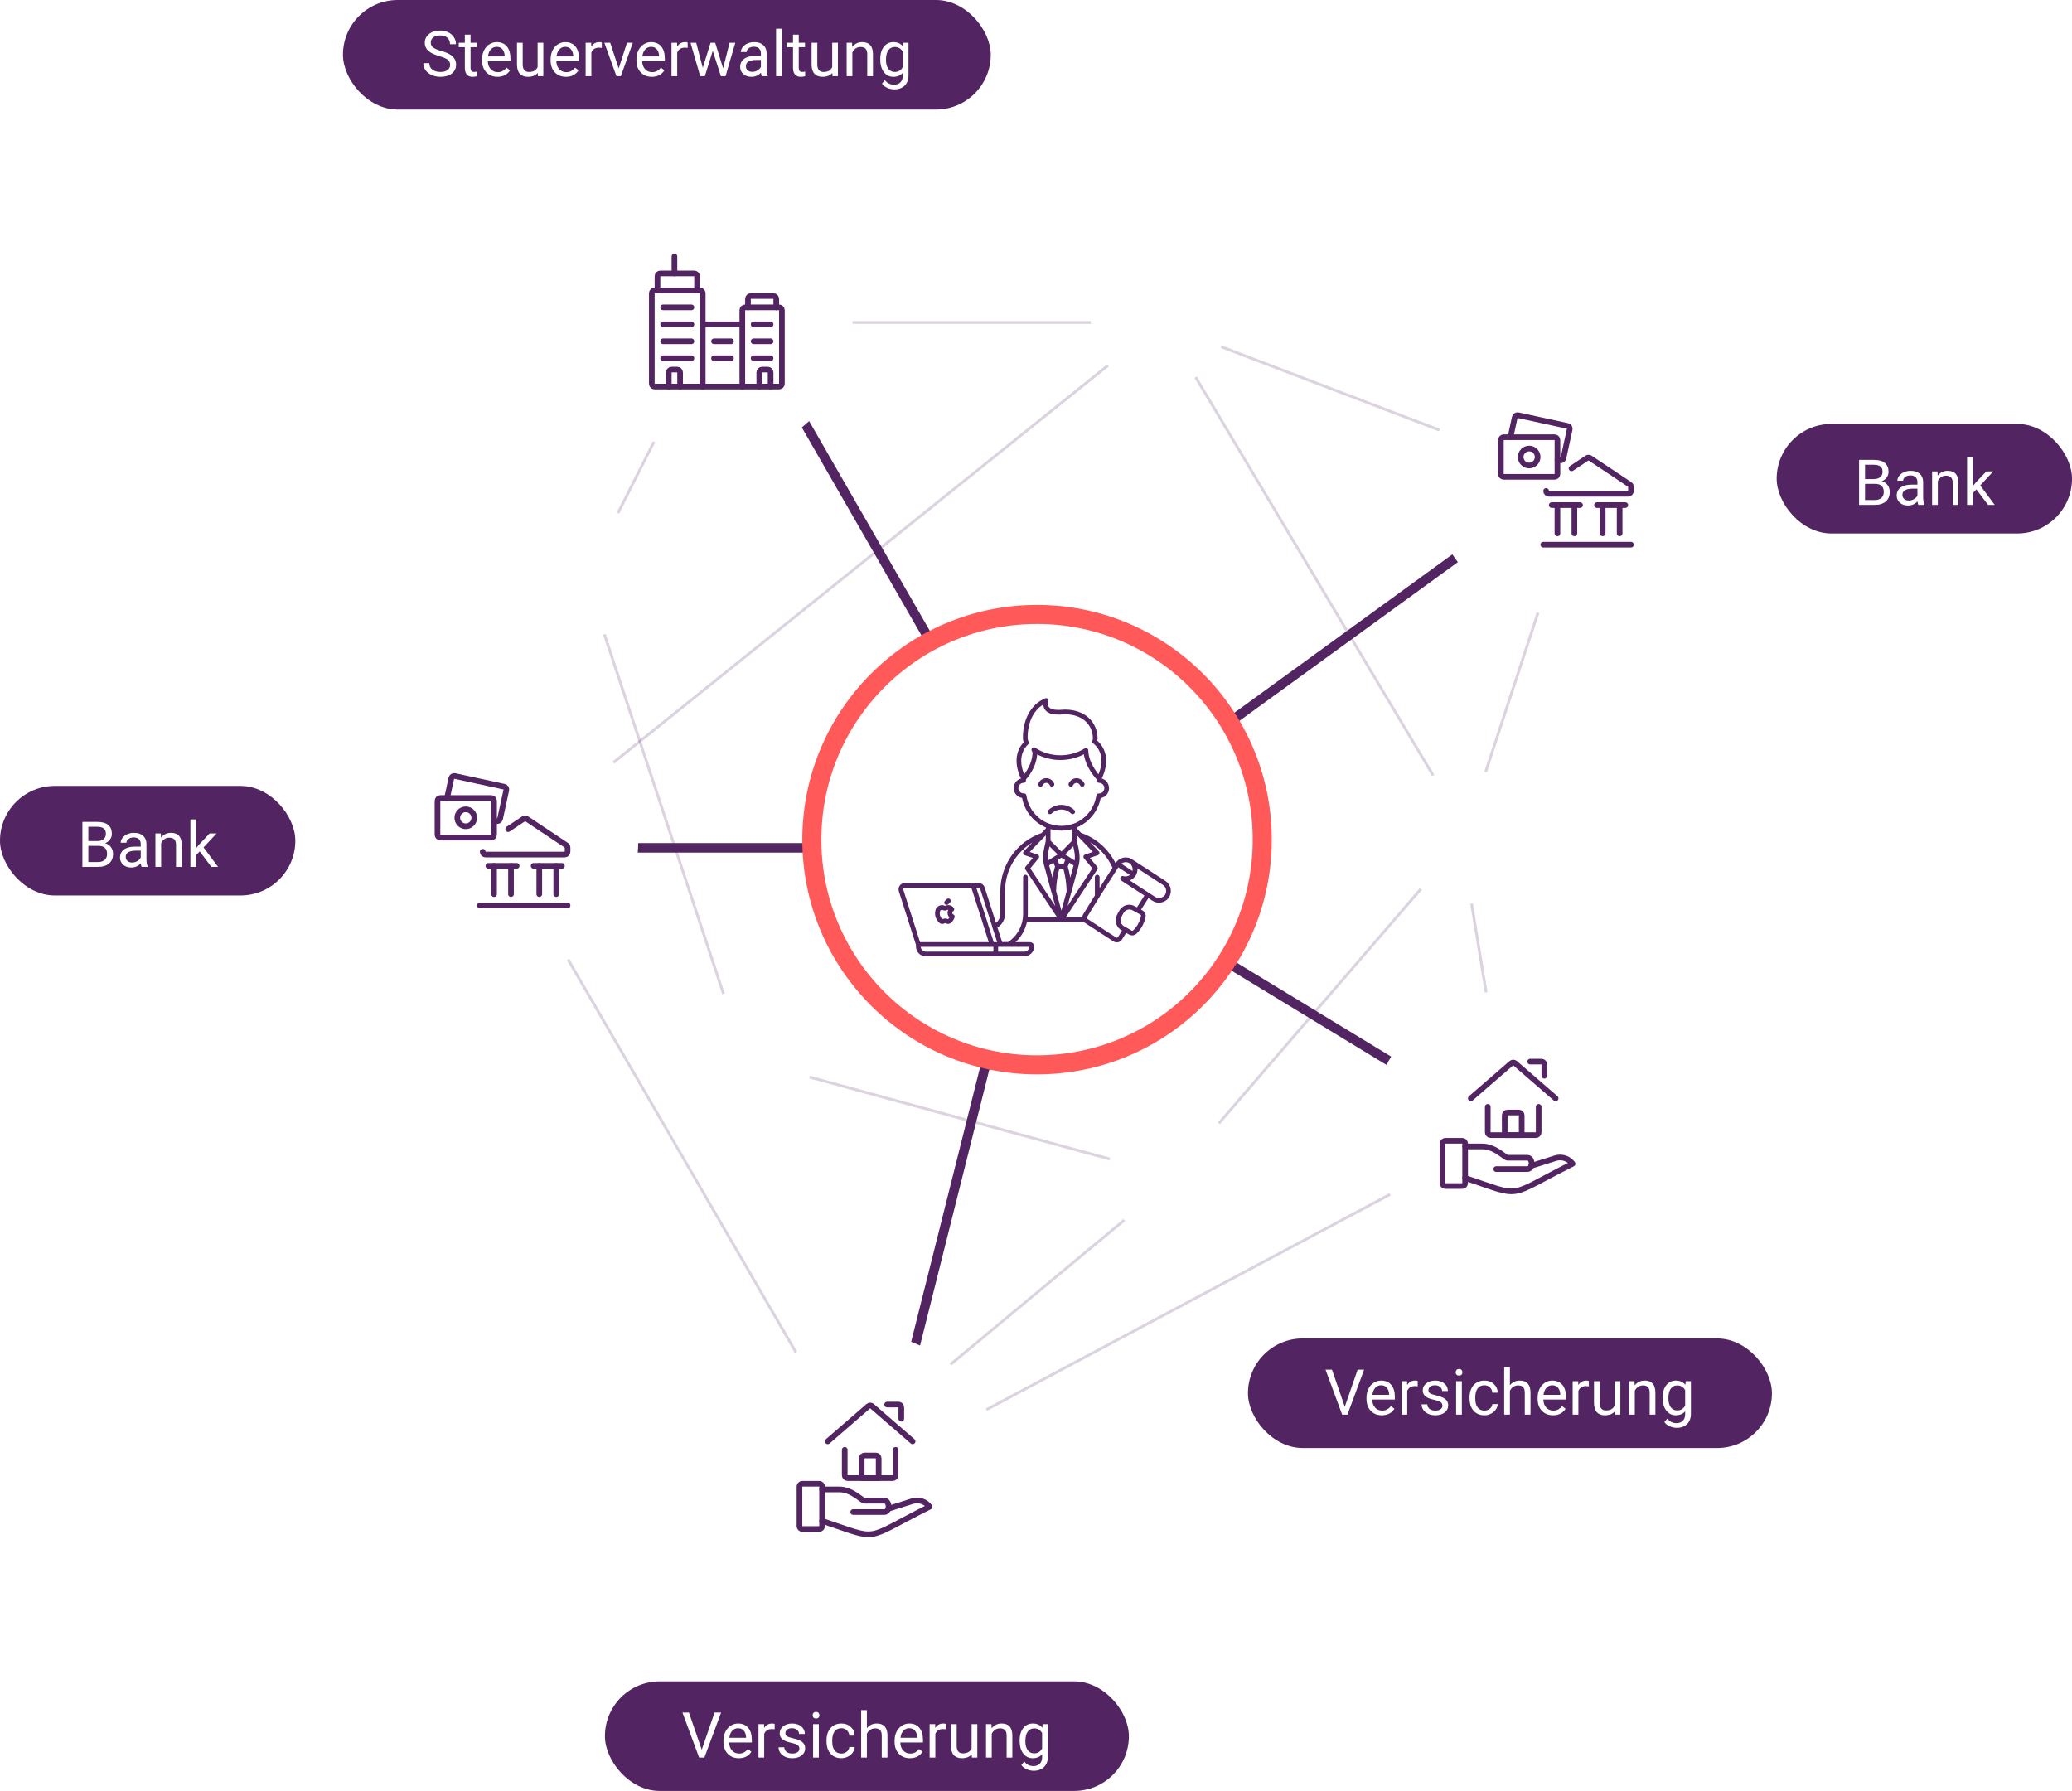
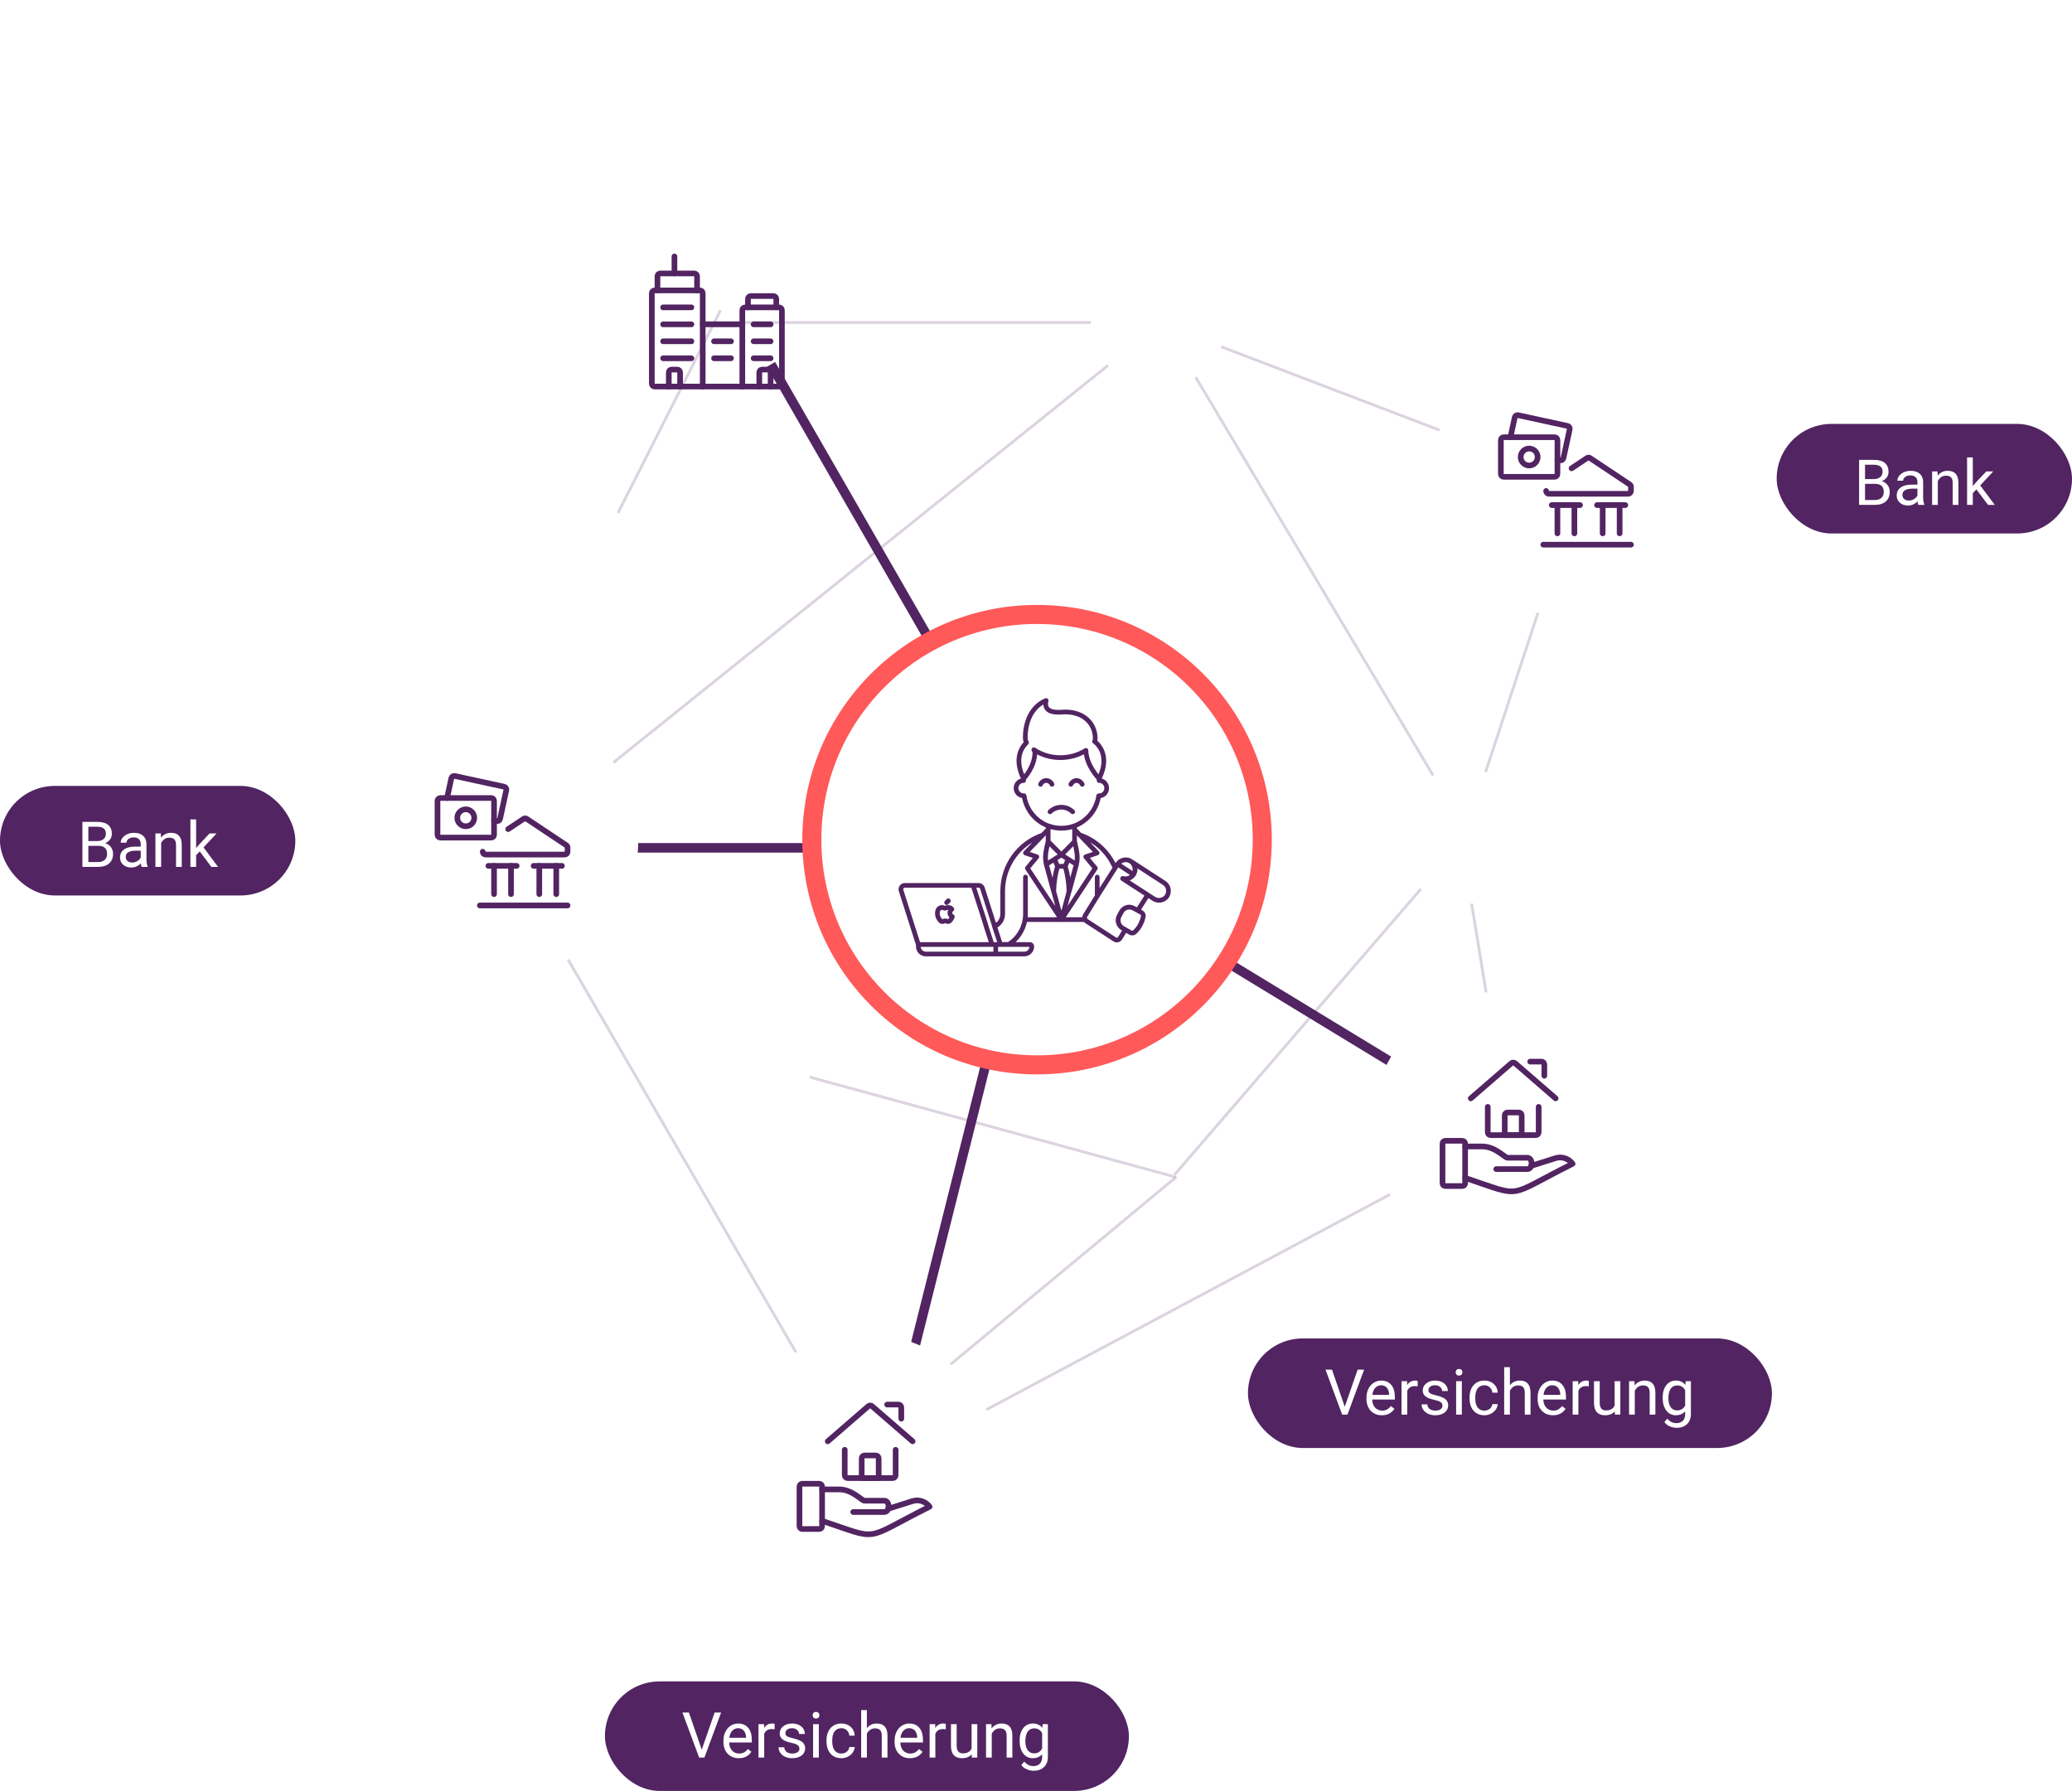
<svg xmlns="http://www.w3.org/2000/svg" width="435" height="376" viewBox="0 0 435 376" fill="none">
  <g opacity="0.2" filter="url(#filter0_f)">
    <line x1="151.265" y1="65.134" x2="123.577" y2="119.89" stroke="#522462" stroke-width="0.594" />
  </g>
  <g opacity="0.2" filter="url(#filter1_f)">
    <line x1="243.186" y1="68.231" x2="106.186" y2="178.231" stroke="#522462" stroke-width="0.594" />
  </g>
  <g opacity="0.2" filter="url(#filter2_f)">
    <line x1="148" y1="67.703" x2="243" y2="67.703" stroke="#522462" stroke-width="0.594" />
  </g>
  <g opacity="0.2" filter="url(#filter3_f)">
    <line x1="243.106" y1="67.723" x2="328.856" y2="100.479" stroke="#522462" stroke-width="0.594" />
  </g>
  <g opacity="0.2" filter="url(#filter4_f)">
    <line x1="316.707" y1="237.048" x2="306.707" y2="176.048" stroke="#522462" stroke-width="0.594" />
  </g>
  <g opacity="0.2" filter="url(#filter5_f)">
    <line x1="332.282" y1="100.093" x2="307.282" y2="176.093" stroke="#522462" stroke-width="0.594" />
  </g>
  <g opacity="0.2" filter="url(#filter6_f)">
    <line x1="247.002" y1="247.047" x2="176.94" y2="305.235" stroke="#522462" stroke-width="0.594" />
  </g>
  <g opacity="0.2" filter="url(#filter7_f)">
    <line x1="181.743" y1="309.149" x2="105.743" y2="178.149" stroke="#522462" stroke-width="0.594" />
  </g>
  <g opacity="0.2" filter="url(#filter8_f)">
    <line x1="317.14" y1="237.262" x2="182.14" y2="309.262" stroke="#522462" stroke-width="0.594" />
  </g>
  <g opacity="0.2" filter="url(#filter9_f)">
-     <line x1="122.407" y1="119.663" x2="156.282" y2="221.907" stroke="#522462" stroke-width="0.594" />
-   </g>
+     </g>
  <g opacity="0.2" filter="url(#filter10_f)">
    <line x1="246.734" y1="247.105" x2="155.922" y2="222.286" stroke="#522462" stroke-width="0.594" />
  </g>
  <g opacity="0.2" filter="url(#filter11_f)">
    <line x1="246.588" y1="246.625" x2="306.775" y2="176.806" stroke="#522462" stroke-width="0.594" />
  </g>
  <g opacity="0.2" filter="url(#filter12_f)">
    <line x1="244.255" y1="67.848" x2="309.255" y2="176.848" stroke="#522462" stroke-width="0.594" />
  </g>
  <g filter="url(#filter13_df)">
    <circle cx="156.25" cy="222.25" r="14.25" fill="white" />
  </g>
  <g filter="url(#filter14_df)">
-     <circle cx="246.812" cy="246.819" r="14.25" fill="white" />
-   </g>
+     </g>
  <g filter="url(#filter15_df)">
    <circle cx="122.125" cy="119.756" r="14.25" fill="white" />
  </g>
  <g filter="url(#filter16_df)">
    <circle cx="307.25" cy="175.569" r="14.25" fill="white" />
  </g>
  <g filter="url(#filter17_df)">
    <circle cx="243.25" cy="67.25" r="14.25" fill="white" />
  </g>
  <line x1="106" y1="178" x2="219" y2="178" stroke="#522462" stroke-width="2" />
  <line x1="185.03" y1="310.757" x2="218.434" y2="177.7" stroke="#522462" stroke-width="2" />
  <line x1="316.48" y1="237.854" x2="219.48" y2="178.854" stroke="#522462" stroke-width="2" />
-   <line x1="328.648" y1="100.378" x2="220.088" y2="179.251" stroke="#522462" stroke-width="2" />
  <line x1="161.867" y1="76.501" x2="220.27" y2="178.003" stroke="#522462" stroke-width="2" />
  <g filter="url(#filter18_d)">
-     <circle cx="150.5" cy="67.5" r="28.5" fill="white" />
-   </g>
+     </g>
  <g clip-path="url(#clip0)">
    <path d="M147.531 61.562C147.531 61.234 147.265 60.969 146.938 60.969H137.438V60.969C137.11 60.969 136.844 61.234 136.844 61.562V80.562V80.562C136.844 80.89 137.11 81.156 137.438 81.156H147.531V61.562Z" stroke="#522462" stroke-width="1.188" stroke-linecap="round" stroke-linejoin="round" />
    <path d="M138.031 60.969V58V58C138.031 57.672 138.297 57.406 138.625 57.406H145.75V57.406C146.078 57.406 146.344 57.672 146.344 58V60.969" stroke="#522462" stroke-width="1.188" stroke-linecap="round" stroke-linejoin="round" />
    <path d="M141.594 57.406V53.844" stroke="#522462" stroke-width="1.188" stroke-linecap="round" stroke-linejoin="round" />
    <path d="M164.156 80.562C164.156 80.89 163.89 81.156 163.562 81.156H155.844V65.125V65.125C155.844 64.797 156.11 64.531 156.438 64.531H163.562V64.531C163.89 64.531 164.156 64.797 164.156 65.125V80.562Z" stroke="#522462" stroke-width="1.188" stroke-linecap="round" stroke-linejoin="round" />
    <path d="M157.031 64.531V62.75V62.75C157.031 62.422 157.297 62.156 157.625 62.156H162.375V62.156C162.703 62.156 162.969 62.422 162.969 62.75V64.531" stroke="#522462" stroke-width="1.188" stroke-linecap="round" stroke-linejoin="round" />
    <path d="M147.531 68.094H155.844" stroke="#522462" stroke-width="1.188" stroke-linecap="round" stroke-linejoin="round" />
    <path d="M147.531 81.156H155.844" stroke="#522462" stroke-width="1.188" stroke-linecap="round" stroke-linejoin="round" />
    <path d="M139.219 64.531H145.156" stroke="#522462" stroke-width="1.188" stroke-linecap="round" stroke-linejoin="round" />
    <path d="M139.219 68.094H145.156" stroke="#522462" stroke-width="1.188" stroke-linecap="round" stroke-linejoin="round" />
    <path d="M139.219 71.656H145.156" stroke="#522462" stroke-width="1.188" stroke-linecap="round" stroke-linejoin="round" />
    <path d="M158.219 68.094H161.781" stroke="#522462" stroke-width="1.188" stroke-linecap="round" stroke-linejoin="round" />
    <path d="M158.219 71.656H161.781" stroke="#522462" stroke-width="1.188" stroke-linecap="round" stroke-linejoin="round" />
    <path d="M139.219 75.219H145.156" stroke="#522462" stroke-width="1.188" stroke-linecap="round" stroke-linejoin="round" />
    <path d="M158.219 75.219H161.781" stroke="#522462" stroke-width="1.188" stroke-linecap="round" stroke-linejoin="round" />
    <path d="M149.906 71.656H153.469" stroke="#522462" stroke-width="1.188" stroke-linecap="round" stroke-linejoin="round" />
    <path d="M149.906 75.219H153.469" stroke="#522462" stroke-width="1.188" stroke-linecap="round" stroke-linejoin="round" />
    <path d="M142.781 81.156V78.187C142.781 77.859 142.515 77.594 142.188 77.594H141V77.594C140.672 77.594 140.406 77.859 140.406 78.187V81.156" stroke="#522462" stroke-width="1.188" stroke-linecap="round" stroke-linejoin="round" />
    <path d="M159.406 81.156V78.187V78.187C159.406 77.859 159.672 77.594 160 77.594H161.188V77.594C161.515 77.594 161.781 77.859 161.781 78.187V81.156" stroke="#522462" stroke-width="1.188" stroke-linecap="round" stroke-linejoin="round" />
  </g>
  <g filter="url(#filter19_d)">
    <circle cx="328.75" cy="100.756" r="28.5" fill="white" />
  </g>
  <g clip-path="url(#clip1)">
    <path d="M324 114.353H342.406" stroke="#522462" stroke-width="1.188" stroke-linecap="round" stroke-linejoin="round" />
    <path d="M326.969 111.978V106.041" stroke="#522462" stroke-width="1.188" stroke-linecap="round" stroke-linejoin="round" />
    <path d="M330.531 111.978V106.041" stroke="#522462" stroke-width="1.188" stroke-linecap="round" stroke-linejoin="round" />
    <path d="M336.469 111.978V106.041" stroke="#522462" stroke-width="1.188" stroke-linecap="round" stroke-linejoin="round" />
    <path d="M340.031 111.978V106.041" stroke="#522462" stroke-width="1.188" stroke-linecap="round" stroke-linejoin="round" />
    <path d="M325.781 106.041H331.719" stroke="#522462" stroke-width="1.188" stroke-linecap="round" stroke-linejoin="round" />
    <path d="M335.281 106.041H341.219" stroke="#522462" stroke-width="1.188" stroke-linecap="round" stroke-linejoin="round" />
    <path d="M315.692 100.107C315.364 100.107 315.098 99.841 315.098 99.513V92.388C315.098 92.06 315.364 91.794 315.692 91.794H326.379C326.707 91.794 326.973 92.06 326.973 92.388V99.513C326.973 99.841 326.707 100.107 326.379 100.107H315.692Z" stroke="#522462" stroke-width="1.188" stroke-linecap="round" stroke-linejoin="round" />
    <path d="M317.112 91.794L318.012 87.624V87.624C318.082 87.303 318.398 87.1 318.719 87.17L329.093 89.426V89.426C329.412 89.496 329.615 89.812 329.546 90.132L328.233 96.177V96.177C328.163 96.497 327.847 96.7 327.527 96.631L326.973 96.512" stroke="#522462" stroke-width="1.188" stroke-linecap="round" stroke-linejoin="round" />
    <path d="M322.295 94.691C322.991 95.386 322.991 96.514 322.295 97.21C321.6 97.906 320.472 97.906 319.776 97.21C319.08 96.514 319.08 95.386 319.776 94.691C320.472 93.995 321.6 93.995 322.295 94.691Z" stroke="#522462" stroke-width="1.188" stroke-linecap="round" stroke-linejoin="round" />
    <path d="M329.937 98.326L333.171 96.17V96.17C333.37 96.038 333.629 96.038 333.829 96.17L342.141 101.711V101.711C342.307 101.821 342.406 102.006 342.406 102.205V103.075C342.406 103.403 342.14 103.669 341.812 103.669H325.187V103.669C324.859 103.669 324.594 103.403 324.594 103.075V103.075" stroke="#522462" stroke-width="1.188" stroke-linecap="round" stroke-linejoin="round" />
  </g>
  <g filter="url(#filter20_d)">
    <circle cx="316.5" cy="236.5" r="28.5" fill="white" />
  </g>
  <g clip-path="url(#clip2)">
    <path d="M312.344 232.381V237.724V237.724C312.344 238.052 312.61 238.318 312.938 238.318H322.438V238.318C322.765 238.318 323.031 238.052 323.031 237.724V232.381" stroke="#522462" stroke-width="1.188" stroke-linecap="round" stroke-linejoin="round" />
    <path d="M308.781 230.599L317.299 223.218V223.218C317.522 223.025 317.853 223.025 318.076 223.218L326.594 230.599" stroke="#522462" stroke-width="1.188" stroke-linecap="round" stroke-linejoin="round" />
    <path d="M321.25 222.881H323.625V222.881C323.953 222.881 324.219 223.146 324.219 223.474V223.474V225.849" stroke="#522462" stroke-width="1.188" stroke-linecap="round" stroke-linejoin="round" />
    <path d="M303.438 249.006C303.11 249.006 302.844 248.74 302.844 248.412V240.099C302.844 239.771 303.11 239.506 303.438 239.506H307C307.328 239.506 307.594 239.771 307.594 240.099V248.412C307.594 248.74 307.328 249.006 307 249.006H303.438Z" stroke="#522462" stroke-width="1.188" stroke-linecap="round" stroke-linejoin="round" />
    <path d="M307.594 247.299C320.062 251.455 315.906 251.455 330.156 244.33V244.33C329.336 243.225 327.913 242.751 326.594 243.143L321.469 244.766" stroke="#522462" stroke-width="1.188" stroke-linecap="round" stroke-linejoin="round" />
    <path d="M307.594 240.693H311.156C313.95 240.693 315.906 243.068 316.5 243.068H320.656C321.844 243.068 321.844 245.443 320.656 245.443H314.125" stroke="#522462" stroke-width="1.188" stroke-linecap="round" stroke-linejoin="round" />
    <path d="M319.469 234.162C319.469 233.834 319.203 233.568 318.875 233.568H316.5V233.568C316.172 233.568 315.906 233.834 315.906 234.162V234.162V238.318H319.469V234.162Z" stroke="#522462" stroke-width="1.188" stroke-linecap="round" stroke-linejoin="round" />
  </g>
  <g filter="url(#filter21_d)">
    <circle cx="181.5" cy="308.5" r="28.5" fill="white" />
  </g>
  <g clip-path="url(#clip3)">
    <path d="M177.344 304.381V309.724V309.724C177.344 310.052 177.61 310.318 177.938 310.318H187.438V310.318C187.765 310.318 188.031 310.052 188.031 309.724V304.381" stroke="#522462" stroke-width="1.188" stroke-linecap="round" stroke-linejoin="round" />
    <path d="M173.781 302.599L182.299 295.218V295.218C182.522 295.025 182.853 295.025 183.076 295.218L191.594 302.599" stroke="#522462" stroke-width="1.188" stroke-linecap="round" stroke-linejoin="round" />
    <path d="M186.25 294.881H188.625V294.881C188.953 294.881 189.219 295.146 189.219 295.474V295.474V297.849" stroke="#522462" stroke-width="1.188" stroke-linecap="round" stroke-linejoin="round" />
    <path d="M168.438 321.006C168.11 321.006 167.844 320.74 167.844 320.412V312.099C167.844 311.771 168.11 311.506 168.438 311.506H172C172.328 311.506 172.594 311.771 172.594 312.099V320.412C172.594 320.74 172.328 321.006 172 321.006H168.438Z" stroke="#522462" stroke-width="1.188" stroke-linecap="round" stroke-linejoin="round" />
    <path d="M172.594 319.299C185.062 323.455 180.906 323.455 195.156 316.33V316.33C194.336 315.225 192.913 314.751 191.594 315.143L186.469 316.766" stroke="#522462" stroke-width="1.188" stroke-linecap="round" stroke-linejoin="round" />
    <path d="M172.594 312.693H176.156C178.95 312.693 180.906 315.068 181.5 315.068H185.656C186.844 315.068 186.844 317.443 185.656 317.443H179.125" stroke="#522462" stroke-width="1.188" stroke-linecap="round" stroke-linejoin="round" />
    <path d="M184.469 306.162C184.469 305.834 184.203 305.568 183.875 305.568H181.5V305.568C181.172 305.568 180.906 305.834 180.906 306.162V306.162V310.318H184.469V306.162Z" stroke="#522462" stroke-width="1.188" stroke-linecap="round" stroke-linejoin="round" />
  </g>
  <g filter="url(#filter22_d)">
    <circle cx="105.5" cy="176.5" r="28.5" fill="white" />
  </g>
  <g clip-path="url(#clip4)">
    <path d="M100.75 190.097H119.156" stroke="#522462" stroke-width="1.188" stroke-linecap="round" stroke-linejoin="round" />
    <path d="M103.719 187.722V181.784" stroke="#522462" stroke-width="1.188" stroke-linecap="round" stroke-linejoin="round" />
    <path d="M107.281 187.722V181.784" stroke="#522462" stroke-width="1.188" stroke-linecap="round" stroke-linejoin="round" />
    <path d="M113.219 187.722V181.784" stroke="#522462" stroke-width="1.188" stroke-linecap="round" stroke-linejoin="round" />
    <path d="M116.781 187.722V181.784" stroke="#522462" stroke-width="1.188" stroke-linecap="round" stroke-linejoin="round" />
    <path d="M102.531 181.784H108.469" stroke="#522462" stroke-width="1.188" stroke-linecap="round" stroke-linejoin="round" />
    <path d="M112.031 181.784H117.969" stroke="#522462" stroke-width="1.188" stroke-linecap="round" stroke-linejoin="round" />
    <path d="M92.442 175.85C92.114 175.85 91.848 175.585 91.848 175.257V168.132C91.848 167.804 92.114 167.538 92.442 167.538H103.129C103.457 167.538 103.723 167.804 103.723 168.132V175.257C103.723 175.585 103.457 175.85 103.129 175.85H92.442Z" stroke="#522462" stroke-width="1.188" stroke-linecap="round" stroke-linejoin="round" />
    <path d="M93.862 167.538L94.762 163.367V163.367C94.832 163.047 95.148 162.844 95.469 162.914L105.843 165.17V165.17C106.162 165.24 106.365 165.555 106.296 165.875L104.983 171.921V171.921C104.913 172.241 104.597 172.444 104.277 172.375L103.723 172.256" stroke="#522462" stroke-width="1.188" stroke-linecap="round" stroke-linejoin="round" />
    <path d="M99.045 170.435C99.741 171.13 99.741 172.258 99.045 172.954C98.35 173.649 97.222 173.649 96.526 172.954C95.831 172.258 95.831 171.13 96.526 170.435C97.222 169.739 98.35 169.739 99.045 170.435Z" stroke="#522462" stroke-width="1.188" stroke-linecap="round" stroke-linejoin="round" />
    <path d="M106.687 174.069L109.921 171.914V171.914C110.12 171.781 110.379 171.781 110.579 171.914L118.891 177.455V177.455C119.057 177.565 119.156 177.75 119.156 177.949V178.819C119.156 179.147 118.89 179.413 118.562 179.413H101.937V179.413C101.609 179.413 101.344 179.147 101.344 178.819V178.819" stroke="#522462" stroke-width="1.188" stroke-linecap="round" stroke-linejoin="round" />
  </g>
  <circle cx="217.719" cy="176.281" r="47.281" fill="white" stroke="#FF5959" stroke-width="4" />
  <path d="M222.836 193.063H215.194M222.836 193.063L215.688 182.278L217.667 179.877L215.288 179.076L218.915 175.326M222.836 193.063L229.934 182.278L227.949 179.877L230.328 179.076M222.836 193.063L221.213 187.119L219.795 181.894C219.746 181.749 219.708 181.597 219.671 181.459C219.252 179.82 219.652 178.414 220.045 176.668V174.147L218.915 175.326M222.836 193.063L229.959 182.278L227.974 179.877L230.328 179.076M222.836 193.063L222.823 193.088M222.836 193.063H222.823M222.836 193.063L224.44 187.132C224.402 185.348 224.124 183.577 223.616 181.868M222.836 193.063L221.213 187.132C221.252 185.348 221.527 183.578 222.031 181.868M222.836 193.063H227.799M222.836 193.063L225.864 181.906C225.911 181.764 225.951 181.618 225.982 181.471C226.407 179.814 225.982 178.421 225.602 176.675V174.153L226.744 175.338L230.328 179.076M215.194 193.063C215.029 194.123 214.641 195.136 214.058 196.034C213.474 196.932 212.708 197.694 211.811 198.269H210.031L208.783 194.487C209.293 194.276 209.729 193.916 210.036 193.454C210.342 192.991 210.506 192.447 210.506 191.89V187.081C210.508 184.479 211.321 181.943 212.831 179.833C214.34 177.723 216.469 176.146 218.915 175.326M215.194 193.063H227.83C227.748 192.936 227.704 192.787 227.704 192.634C227.704 192.482 227.748 192.333 227.83 192.206L230.328 188.172M215.194 193.063C215.257 192.673 215.289 192.279 215.288 191.884V184.144M222.836 179.48L220.058 176.675M222.836 179.48L221.406 180.368L222.031 181.868M222.836 179.48L225.595 176.675M222.836 179.48L224.272 180.381L223.648 181.881C224.155 183.586 224.432 185.352 224.472 187.132L225.889 181.906C225.936 181.764 225.976 181.618 226.007 181.471C226.401 179.814 226.001 178.421 225.595 176.675M222.836 179.48L220.026 176.681C219.652 178.427 219.234 179.814 219.652 181.471C219.689 181.61 219.727 181.761 219.777 181.906L221.194 187.132C221.234 185.353 221.509 183.587 222.012 181.881L221.387 180.381M222.836 179.48L221.387 180.381M222.836 179.48L224.241 180.368L223.616 181.868M222.836 179.48L225.608 176.675C226.001 178.421 226.401 179.814 225.957 181.471C225.926 181.618 225.886 181.764 225.839 181.906L224.422 187.132C224.389 185.349 224.118 183.578 223.616 181.868M220.058 176.675C219.664 178.421 219.265 179.826 219.683 181.465C219.721 181.604 219.758 181.755 219.808 181.9L221.225 187.125C221.261 185.345 221.532 183.577 222.031 181.868M220.058 176.675V173.372C220.947 173.704 221.888 173.875 222.836 173.876C223.778 173.877 224.713 173.706 225.595 173.372V176.675M222.031 181.868H223.616M230.328 188.172L234.111 182.221M230.328 188.172L227.83 192.231C227.748 192.358 227.704 192.507 227.704 192.659C227.704 192.812 227.748 192.961 227.83 193.088C227.878 193.188 227.949 193.274 228.036 193.34L234.042 197.236C234.219 197.349 234.433 197.388 234.638 197.343C234.842 197.298 235.021 197.174 235.135 196.996L236.265 195.174L235.747 194.897C235.426 194.719 235.163 194.453 234.987 194.129C234.811 193.805 234.73 193.438 234.754 193.069C234.77 192.803 234.847 192.544 234.979 192.313L235.11 192.061L235.435 191.468C235.55 191.243 235.71 191.045 235.903 190.883C236.097 190.722 236.321 190.602 236.561 190.529C236.802 190.457 237.054 190.434 237.303 190.462C237.553 190.49 237.794 190.569 238.013 190.693M234.111 182.221C233.435 180.602 232.426 179.147 231.151 177.951C229.875 176.756 228.362 175.848 226.713 175.288L230.328 179.076M234.111 182.221L234.629 181.415L237.957 183.577C237.723 183.942 237.378 184.221 236.974 184.371C236.57 184.521 236.128 184.534 235.715 184.409C235.672 184.409 235.641 184.446 235.715 184.478L240.941 187.875M221.387 180.381L219.671 181.465M221.387 180.381L222.031 181.881H223.616L224.259 180.381M221.387 180.381L222.823 179.48L224.259 180.381M222.823 193.063V193.088M222.823 193.063H222.805L222.823 193.088M222.823 193.088L222.83 193.063H222.817L222.823 193.088ZM219.671 181.471H219.664M225.976 181.471L224.259 180.381M230.353 188.191V184.144M208.258 198.294H210.031L208.808 194.475L208.358 193.063L206.242 186.438C206.19 186.277 206.089 186.136 205.953 186.037C205.818 185.937 205.654 185.883 205.486 185.884H204.288M208.258 198.294L207.103 194.689L206.604 193.063L204.288 185.884M208.258 198.294H192.794M204.288 185.884H189.928C189.806 185.886 189.686 185.917 189.578 185.974C189.47 186.031 189.376 186.112 189.304 186.211C189.229 186.309 189.177 186.423 189.152 186.544C189.127 186.666 189.13 186.791 189.16 186.911L191.121 193.063L192.794 198.294M209.051 198.294V200.293M209.051 198.294H192.794M209.051 198.294H216.224C216.329 198.294 216.43 198.336 216.505 198.41C216.58 198.485 216.622 198.586 216.624 198.692C216.622 199.117 216.454 199.524 216.155 199.824C215.857 200.124 215.453 200.293 215.032 200.293H209.051M209.051 200.293H194.38C194.171 200.293 193.965 200.253 193.772 200.172C193.579 200.092 193.404 199.974 193.257 199.826C193.109 199.677 192.992 199.5 192.913 199.305C192.834 199.111 192.793 198.902 192.794 198.692V198.294M199.611 193.063L199.661 193C199.777 192.827 199.868 192.638 199.93 192.439C199.778 192.371 199.648 192.259 199.557 192.118C199.466 191.977 199.418 191.813 199.418 191.645M199.611 193.063C199.462 193.277 199.306 193.479 199.062 193.479C198.819 193.479 198.719 193.328 198.438 193.328C198.157 193.328 198.038 193.479 197.813 193.491C197.589 193.504 197.401 193.277 197.258 193.063C197.235 193.043 197.216 193.02 197.202 192.994C196.994 192.712 196.862 192.382 196.817 192.035C196.772 191.687 196.816 191.333 196.946 191.008C197.027 190.862 197.145 190.74 197.287 190.654C197.429 190.567 197.591 190.52 197.757 190.516C198.007 190.516 198.25 190.687 198.382 190.687C198.513 190.687 198.825 190.479 199.124 190.51C199.265 190.513 199.402 190.55 199.526 190.616C199.649 190.683 199.756 190.779 199.836 190.895C199.712 190.977 199.609 191.087 199.536 191.218C199.463 191.349 199.423 191.495 199.418 191.645M199.611 193.063L199.674 193C199.79 192.827 199.88 192.638 199.942 192.439C199.788 192.373 199.656 192.262 199.563 192.121C199.469 191.98 199.419 191.814 199.418 191.645M198.737 189.489L199.099 189.123M240.941 187.875L238.868 191.14L238.013 190.693M240.941 187.875L242.19 188.676C242.605 188.953 243.106 189.068 243.6 189.001C244.093 188.934 244.546 188.689 244.874 188.31C245.047 188.094 245.174 187.844 245.246 187.575C245.319 187.307 245.335 187.026 245.294 186.751C245.253 186.476 245.155 186.212 245.008 185.977C244.86 185.742 244.666 185.541 244.437 185.386L237.538 180.91L237.638 180.999C237.709 181.046 237.77 181.105 237.819 181.175C237.859 181.229 237.89 181.289 237.913 181.352C237.976 181.435 238.028 181.526 238.069 181.623C238.252 181.984 238.319 182.393 238.263 182.795C238.251 182.887 238.23 182.978 238.2 183.066C238.206 183.08 238.206 183.096 238.2 183.11C238.188 183.157 238.169 183.201 238.144 183.243C238.13 183.296 238.109 183.346 238.082 183.394C238.05 183.464 238.013 183.532 237.969 183.596C237.736 183.961 237.391 184.24 236.986 184.39C236.582 184.54 236.14 184.553 235.728 184.428C235.728 184.409 235.684 184.497 235.728 184.497L240.941 187.875ZM238.013 190.693C237.793 190.563 237.55 190.481 237.297 190.449C237.045 190.418 236.789 190.439 236.544 190.511C236.3 190.583 236.073 190.704 235.877 190.868C235.681 191.031 235.52 191.233 235.403 191.462L235.079 192.054L234.948 192.306C234.816 192.538 234.739 192.797 234.723 193.063C234.699 193.431 234.78 193.799 234.956 194.123C235.131 194.447 235.395 194.713 235.715 194.891L236.234 195.168L237.326 195.798C237.477 195.882 237.652 195.913 237.822 195.887C237.992 195.86 238.149 195.779 238.269 195.653C238.494 195.436 238.703 195.202 238.893 194.954C238.98 194.844 239.059 194.728 239.13 194.607C239.231 194.472 239.317 194.326 239.386 194.172C239.443 194.071 239.499 193.964 239.543 193.863C239.628 193.691 239.703 193.515 239.767 193.334C239.798 193.246 239.855 193.157 239.855 193.069C239.924 192.863 239.981 192.652 240.023 192.439C240.058 192.271 240.038 192.096 239.966 191.94C239.894 191.784 239.774 191.656 239.624 191.575L238.85 191.147L238.013 190.693ZM237.501 180.898L237.395 180.828M234.654 181.434C234.852 181.122 235.132 180.872 235.463 180.712C235.794 180.551 236.162 180.487 236.527 180.526C236.562 180.52 236.598 180.52 236.633 180.526L236.839 180.57L237.076 180.652C237.175 180.698 237.271 180.751 237.364 180.81L237.47 180.879M227.206 164.667C227.099 164.436 226.931 164.24 226.721 164.099C226.511 163.957 226.266 163.877 226.014 163.867C225.761 163.875 225.515 163.954 225.305 164.096C225.094 164.237 224.927 164.435 224.821 164.667M220.851 164.667C220.751 164.43 220.585 164.228 220.372 164.086C220.159 163.944 219.91 163.868 219.655 163.868C219.4 163.868 219.151 163.944 218.938 164.086C218.725 164.228 218.559 164.43 218.459 164.667M225.202 170.434C224.562 169.816 223.71 169.47 222.823 169.47C221.937 169.47 221.085 169.816 220.445 170.434M239.543 193.844C239.508 193.929 239.468 194.011 239.424 194.09C239.418 194.114 239.405 194.136 239.386 194.153C239.443 194.065 239.499 193.958 239.543 193.844ZM238.294 182.795C238.294 182.883 238.25 182.978 238.231 183.066C238.213 183.154 238.188 183.186 238.163 183.243C238.149 183.296 238.128 183.346 238.1 183.394C238.069 183.464 238.031 183.532 237.988 183.596L234.66 181.434C234.859 181.122 235.139 180.872 235.469 180.712C235.8 180.551 236.168 180.487 236.533 180.526C236.568 180.52 236.604 180.52 236.639 180.526L236.845 180.57L237.083 180.652C237.182 180.698 237.278 180.751 237.37 180.81C237.442 180.857 237.511 180.91 237.576 180.967C237.647 181.014 237.708 181.074 237.757 181.144L237.919 181.333C237.982 181.416 238.034 181.507 238.075 181.604C238.261 181.971 238.336 182.385 238.294 182.795ZM232.338 165.48C232.339 165.691 232.298 165.899 232.219 166.094C232.14 166.289 232.023 166.465 231.875 166.614C231.728 166.763 231.553 166.881 231.36 166.961C231.167 167.041 230.961 167.082 230.752 167.081H230.659C230.447 168.492 229.866 169.82 228.976 170.928C228.086 172.036 226.919 172.884 225.595 173.384C224.709 173.72 223.77 173.891 222.823 173.889C220.923 173.892 219.086 173.204 217.648 171.95C216.21 170.696 215.268 168.961 214.995 167.062H214.895C214.686 167.062 214.48 167.021 214.288 166.941C214.095 166.86 213.921 166.742 213.773 166.593C213.626 166.445 213.509 166.268 213.43 166.074C213.35 165.88 213.309 165.672 213.309 165.461C213.309 165.251 213.35 165.043 213.43 164.849C213.509 164.654 213.626 164.478 213.773 164.329C213.921 164.181 214.095 164.063 214.288 163.982C214.48 163.902 214.686 163.86 214.895 163.86V163.463C214.895 163.463 217.273 161.062 217.273 157.86L217.049 157.4C218.706 158.492 220.644 159.069 222.624 159.057C224.515 159.064 226.372 158.54 227.986 157.545C228.03 160.696 230.752 163.463 230.752 163.463V163.86C230.962 163.86 231.17 163.902 231.363 163.984C231.557 164.066 231.733 164.185 231.88 164.336C232.028 164.487 232.144 164.665 232.223 164.862C232.301 165.058 232.34 165.268 232.338 165.48ZM230.752 163.47C230.752 163.47 228.03 160.721 227.986 157.551C226.372 158.547 224.515 159.07 222.624 159.064C220.644 159.075 218.706 158.498 217.049 157.406L217.273 157.866C217.273 161.068 214.895 163.47 214.895 163.47C212.784 159.209 214.57 156.801 215.519 155.906C215.361 155.657 215.27 155.37 215.257 155.074C215.257 155.074 214.863 149.067 219.627 147.069C218.865 150.151 222.798 149.47 223.591 149.47C227.643 149.47 229.934 151.992 229.934 155.074C229.928 155.279 229.881 155.48 229.797 155.666C230.659 156.309 233.093 158.755 230.752 163.47Z" stroke="#522462" stroke-width="0.986" stroke-linecap="round" stroke-linejoin="round" />
  <rect y="165" width="62" height="23" rx="11.5" fill="#522462" />
  <path d="M17.301 182V172.547H20.391C21.417 172.547 22.188 172.759 22.703 173.183C23.222 173.607 23.482 174.235 23.482 175.066C23.482 175.508 23.356 175.899 23.105 176.241C22.854 176.579 22.512 176.841 22.079 177.027C22.59 177.17 22.993 177.442 23.287 177.845C23.586 178.243 23.735 178.719 23.735 179.273C23.735 180.122 23.46 180.788 22.91 181.273C22.361 181.758 21.584 182 20.58 182H17.301ZM18.547 177.579V180.981H20.605C21.186 180.981 21.642 180.831 21.976 180.533C22.313 180.23 22.482 179.814 22.482 179.286C22.482 178.148 21.863 177.579 20.625 177.579H18.547ZM18.547 176.579H20.43C20.976 176.579 21.411 176.442 21.735 176.17C22.064 175.897 22.229 175.527 22.229 175.06C22.229 174.54 22.077 174.164 21.774 173.93C21.471 173.692 21.01 173.573 20.391 173.573H18.547V176.579Z" fill="white" />
  <path d="M29.734 182C29.665 181.861 29.608 181.615 29.565 181.26C29.007 181.84 28.34 182.13 27.566 182.13C26.873 182.13 26.304 181.935 25.858 181.546C25.416 181.152 25.196 180.654 25.196 180.052C25.196 179.321 25.473 178.754 26.027 178.351C26.585 177.944 27.369 177.741 28.377 177.741H29.546V177.189C29.546 176.769 29.42 176.436 29.169 176.189C28.918 175.938 28.548 175.813 28.059 175.813C27.63 175.813 27.271 175.921 26.981 176.137C26.691 176.354 26.546 176.616 26.546 176.923H25.339C25.339 176.572 25.462 176.235 25.709 175.91C25.96 175.581 26.297 175.321 26.721 175.131C27.15 174.941 27.62 174.845 28.13 174.845C28.94 174.845 29.574 175.049 30.033 175.456C30.491 175.858 30.73 176.414 30.747 177.124V180.357C30.747 181.002 30.829 181.515 30.994 181.896V182H29.734ZM27.741 181.085C28.117 181.085 28.474 180.987 28.812 180.792C29.15 180.598 29.394 180.344 29.546 180.033V178.591H28.604C27.133 178.591 26.397 179.022 26.397 179.883C26.397 180.26 26.522 180.554 26.773 180.766C27.024 180.979 27.347 181.085 27.741 181.085Z" fill="white" />
  <path d="M33.766 174.975L33.805 175.858C34.342 175.183 35.043 174.845 35.908 174.845C37.393 174.845 38.142 175.683 38.155 177.358V182H36.954V177.351C36.949 176.845 36.832 176.471 36.603 176.228C36.378 175.986 36.025 175.865 35.545 175.865C35.155 175.865 34.813 175.968 34.519 176.176C34.225 176.384 33.995 176.657 33.831 176.994V182H32.63V174.975H33.766Z" fill="white" />
  <path d="M41.927 178.747L41.174 179.533V182H39.973V172.028H41.174V178.059L41.816 177.286L44.004 174.975H45.465L42.732 177.91L45.783 182H44.374L41.927 178.747Z" fill="white" />
  <rect x="373" y="89" width="62" height="23" rx="11.5" fill="#522462" />
  <path d="M390.301 106V96.547H393.391C394.417 96.547 395.188 96.759 395.703 97.183C396.222 97.607 396.482 98.235 396.482 99.066C396.482 99.507 396.356 99.899 396.105 100.241C395.854 100.579 395.512 100.841 395.079 101.027C395.59 101.17 395.993 101.442 396.287 101.845C396.586 102.243 396.735 102.719 396.735 103.273C396.735 104.122 396.46 104.788 395.91 105.273C395.361 105.758 394.584 106 393.58 106H390.301ZM391.547 101.579V104.981H393.606C394.186 104.981 394.642 104.831 394.975 104.533C395.313 104.23 395.482 103.814 395.482 103.286C395.482 102.148 394.863 101.579 393.625 101.579H391.547ZM391.547 100.579H393.43C393.976 100.579 394.411 100.442 394.735 100.17C395.064 99.897 395.229 99.527 395.229 99.059C395.229 98.54 395.077 98.164 394.774 97.93C394.471 97.692 394.01 97.573 393.391 97.573H391.547V100.579Z" fill="white" />
  <path d="M402.734 106C402.665 105.861 402.608 105.615 402.565 105.26C402.007 105.84 401.34 106.13 400.565 106.13C399.873 106.13 399.304 105.935 398.858 105.546C398.416 105.152 398.196 104.654 398.196 104.052C398.196 103.321 398.473 102.754 399.027 102.351C399.585 101.944 400.369 101.741 401.377 101.741H402.546V101.189C402.546 100.769 402.42 100.436 402.169 100.189C401.918 99.938 401.548 99.813 401.059 99.813C400.63 99.813 400.271 99.921 399.981 100.137C399.691 100.354 399.546 100.616 399.546 100.923H398.339C398.339 100.572 398.462 100.235 398.709 99.91C398.96 99.581 399.297 99.321 399.721 99.131C400.15 98.941 400.62 98.845 401.13 98.845C401.94 98.845 402.574 99.049 403.033 99.456C403.491 99.858 403.729 100.414 403.747 101.124V104.357C403.747 105.002 403.829 105.515 403.994 105.896V106H402.734ZM400.741 105.085C401.117 105.085 401.474 104.987 401.812 104.792C402.15 104.598 402.394 104.344 402.546 104.033V102.591H401.604C400.133 102.591 399.397 103.022 399.397 103.883C399.397 104.26 399.522 104.554 399.773 104.766C400.024 104.979 400.347 105.085 400.741 105.085Z" fill="white" />
  <path d="M406.766 98.975L406.805 99.858C407.341 99.183 408.043 98.845 408.908 98.845C410.393 98.845 411.142 99.683 411.155 101.358V106H409.954V101.351C409.949 100.845 409.832 100.471 409.603 100.228C409.378 99.986 409.025 99.865 408.545 99.865C408.155 99.865 407.813 99.969 407.519 100.176C407.225 100.384 406.995 100.657 406.831 100.994V106H405.63V98.975H406.766Z" fill="white" />
  <path d="M414.927 102.747L414.174 103.533V106H412.973V96.028H414.174V102.059L414.816 101.286L417.004 98.975H418.465L415.732 101.91L418.783 106H417.374L414.927 102.747Z" fill="white" />
-   <rect x="72" width="136" height="23" rx="11.5" fill="#522462" />
  <path d="M92.241 11.786C91.172 11.479 90.393 11.102 89.904 10.657C89.419 10.207 89.177 9.653 89.177 8.995C89.177 8.25 89.473 7.636 90.066 7.151C90.664 6.662 91.438 6.417 92.391 6.417C93.04 6.417 93.618 6.543 94.124 6.794C94.635 7.045 95.029 7.391 95.306 7.832C95.587 8.274 95.728 8.757 95.728 9.28H94.475C94.475 8.709 94.293 8.261 93.929 7.936C93.566 7.607 93.053 7.443 92.391 7.443C91.776 7.443 91.296 7.579 90.949 7.852C90.607 8.12 90.436 8.495 90.436 8.975C90.436 9.36 90.599 9.687 90.923 9.956C91.252 10.22 91.808 10.462 92.592 10.683C93.38 10.903 93.994 11.148 94.436 11.416C94.882 11.68 95.211 11.99 95.423 12.345C95.639 12.7 95.747 13.117 95.747 13.598C95.747 14.364 95.449 14.979 94.851 15.442C94.254 15.9 93.455 16.13 92.456 16.13C91.806 16.13 91.2 16.006 90.638 15.76C90.075 15.509 89.64 15.167 89.333 14.734C89.03 14.301 88.878 13.81 88.878 13.26H90.131C90.131 13.832 90.341 14.284 90.761 14.617C91.185 14.946 91.75 15.111 92.456 15.111C93.114 15.111 93.618 14.976 93.968 14.708C94.319 14.44 94.494 14.074 94.494 13.611C94.494 13.148 94.332 12.791 94.007 12.54C93.683 12.284 93.094 12.033 92.241 11.786Z" fill="white" />
  <path d="M98.792 7.274V8.975H100.104V9.904H98.792V14.26C98.792 14.541 98.851 14.753 98.968 14.896C99.084 15.035 99.284 15.104 99.565 15.104C99.703 15.104 99.894 15.078 100.136 15.026V16C99.82 16.087 99.513 16.13 99.214 16.13C98.678 16.13 98.273 15.967 98 15.643C97.728 15.318 97.591 14.857 97.591 14.26V9.904H96.312V8.975H97.591V7.274H98.792Z" fill="white" />
  <path d="M104.428 16.13C103.475 16.13 102.701 15.818 102.103 15.195C101.506 14.567 101.207 13.73 101.207 12.682V12.462C101.207 11.765 101.339 11.144 101.603 10.598C101.872 10.049 102.244 9.62 102.72 9.313C103.201 9.001 103.72 8.845 104.278 8.845C105.192 8.845 105.902 9.146 106.408 9.748C106.914 10.349 107.168 11.211 107.168 12.332V12.832H102.409C102.426 13.524 102.627 14.085 103.012 14.513C103.402 14.937 103.895 15.149 104.493 15.149C104.917 15.149 105.276 15.063 105.57 14.89C105.865 14.717 106.122 14.487 106.343 14.202L107.077 14.773C106.488 15.678 105.605 16.13 104.428 16.13ZM104.278 9.832C103.794 9.832 103.387 10.01 103.058 10.364C102.729 10.715 102.525 11.209 102.448 11.845H105.966V11.754C105.932 11.144 105.767 10.672 105.473 10.339C105.179 10.001 104.78 9.832 104.278 9.832Z" fill="white" />
  <path d="M112.9 15.305C112.433 15.855 111.747 16.13 110.842 16.13C110.093 16.13 109.522 15.913 109.128 15.481C108.739 15.043 108.542 14.399 108.537 13.546V8.975H109.739V13.513C109.739 14.578 110.171 15.111 111.037 15.111C111.955 15.111 112.565 14.769 112.868 14.085V8.975H114.069V16H112.926L112.9 15.305Z" fill="white" />
  <path d="M118.815 16.13C117.863 16.13 117.088 15.818 116.491 15.195C115.893 14.567 115.595 13.73 115.595 12.682V12.462C115.595 11.765 115.727 11.144 115.991 10.598C116.259 10.049 116.631 9.62 117.108 9.313C117.588 9.001 118.107 8.845 118.666 8.845C119.579 8.845 120.289 9.146 120.795 9.748C121.302 10.349 121.555 11.211 121.555 12.332V12.832H116.796C116.813 13.524 117.014 14.085 117.4 14.513C117.789 14.937 118.283 15.149 118.88 15.149C119.304 15.149 119.663 15.063 119.958 14.89C120.252 14.717 120.51 14.487 120.73 14.202L121.464 14.773C120.875 15.678 119.992 16.13 118.815 16.13ZM118.666 9.832C118.181 9.832 117.774 10.01 117.445 10.364C117.116 10.715 116.913 11.209 116.835 11.845H120.354V11.754C120.319 11.144 120.155 10.672 119.86 10.339C119.566 10.001 119.168 9.832 118.666 9.832Z" fill="white" />
  <path d="M126.346 10.053C126.165 10.023 125.968 10.007 125.756 10.007C124.968 10.007 124.433 10.343 124.152 11.014V16H122.951V8.975H124.119L124.139 9.787C124.533 9.159 125.091 8.845 125.814 8.845C126.048 8.845 126.225 8.876 126.346 8.936V10.053Z" fill="white" />
  <path d="M129.891 14.37L131.631 8.975H132.858L130.339 16H129.424L126.879 8.975H128.106L129.891 14.37Z" fill="white" />
  <path d="M136.838 16.13C135.886 16.13 135.111 15.818 134.514 15.195C133.917 14.567 133.618 13.73 133.618 12.682V12.462C133.618 11.765 133.75 11.144 134.014 10.598C134.282 10.049 134.655 9.62 135.131 9.313C135.611 9.001 136.13 8.845 136.689 8.845C137.602 8.845 138.312 9.146 138.818 9.748C139.325 10.349 139.578 11.211 139.578 12.332V12.832H134.819C134.836 13.524 135.038 14.085 135.423 14.513C135.812 14.937 136.306 15.149 136.903 15.149C137.327 15.149 137.687 15.063 137.981 14.89C138.275 14.717 138.533 14.487 138.753 14.202L139.487 14.773C138.898 15.678 138.015 16.13 136.838 16.13ZM136.689 9.832C136.204 9.832 135.797 10.01 135.468 10.364C135.139 10.715 134.936 11.209 134.858 11.845H138.377V11.754C138.342 11.144 138.178 10.672 137.883 10.339C137.589 10.001 137.191 9.832 136.689 9.832Z" fill="white" />
  <path d="M144.369 10.053C144.188 10.023 143.991 10.007 143.779 10.007C142.991 10.007 142.456 10.343 142.175 11.014V16H140.974V8.975H142.143L142.162 9.787C142.556 9.159 143.114 8.845 143.837 8.845C144.071 8.845 144.248 8.876 144.369 8.936V10.053Z" fill="white" />
  <path d="M151.816 14.344L153.167 8.975H154.368L152.323 16H151.349L149.641 10.676L147.979 16H147.005L144.967 8.975H146.161L147.544 14.234L149.18 8.975H150.148L151.816 14.344Z" fill="white" />
  <path d="M159.932 16C159.863 15.861 159.806 15.615 159.763 15.26C159.205 15.84 158.538 16.13 157.763 16.13C157.071 16.13 156.502 15.935 156.056 15.546C155.614 15.152 155.394 14.654 155.394 14.052C155.394 13.321 155.671 12.754 156.225 12.351C156.783 11.944 157.566 11.741 158.575 11.741H159.744V11.189C159.744 10.769 159.618 10.436 159.367 10.189C159.116 9.938 158.746 9.813 158.257 9.813C157.828 9.813 157.469 9.921 157.179 10.137C156.889 10.354 156.744 10.616 156.744 10.923H155.536C155.536 10.572 155.66 10.235 155.907 9.91C156.158 9.581 156.495 9.321 156.919 9.131C157.348 8.941 157.818 8.845 158.328 8.845C159.138 8.845 159.772 9.049 160.231 9.456C160.689 9.858 160.927 10.414 160.945 11.124V14.357C160.945 15.002 161.027 15.515 161.191 15.896V16H159.932ZM157.939 15.085C158.315 15.085 158.672 14.987 159.01 14.792C159.348 14.598 159.592 14.344 159.744 14.033V12.591H158.802C157.331 12.591 156.595 13.022 156.595 13.883C156.595 14.26 156.72 14.554 156.971 14.766C157.222 14.979 157.545 15.085 157.939 15.085Z" fill="white" />
  <path d="M164.133 16H162.931V6.028H164.133V16Z" fill="white" />
  <path d="M167.69 7.274V8.975H169.002V9.904H167.69V14.26C167.69 14.541 167.749 14.753 167.866 14.896C167.983 15.035 168.182 15.104 168.463 15.104C168.602 15.104 168.792 15.078 169.034 15.026V16C168.718 16.087 168.411 16.13 168.112 16.13C167.576 16.13 167.171 15.967 166.898 15.643C166.626 15.318 166.489 14.857 166.489 14.26V9.904H165.21V8.975H166.489V7.274H167.69Z" fill="white" />
  <path d="M174.748 15.305C174.28 15.855 173.594 16.13 172.69 16.13C171.941 16.13 171.369 15.913 170.976 15.481C170.586 15.043 170.389 14.399 170.385 13.546V8.975H171.586V13.513C171.586 14.578 172.019 15.111 172.884 15.111C173.802 15.111 174.412 14.769 174.715 14.085V8.975H175.916V16H174.774L174.748 15.305Z" fill="white" />
  <path d="M178.883 8.975L178.922 9.858C179.459 9.183 180.16 8.845 181.026 8.845C182.511 8.845 183.259 9.683 183.272 11.358V16H182.071V11.351C182.067 10.845 181.95 10.471 181.721 10.228C181.496 9.986 181.143 9.865 180.662 9.865C180.273 9.865 179.931 9.968 179.637 10.176C179.342 10.384 179.113 10.657 178.948 10.994V16H177.747V8.975H178.883Z" fill="white" />
  <path d="M184.798 12.429C184.798 11.334 185.051 10.464 185.558 9.819C186.064 9.17 186.735 8.845 187.57 8.845C188.427 8.845 189.096 9.148 189.577 9.754L189.635 8.975H190.732V15.831C190.732 16.74 190.462 17.456 189.921 17.98C189.384 18.504 188.661 18.766 187.752 18.766C187.246 18.766 186.75 18.658 186.265 18.441C185.781 18.225 185.411 17.928 185.155 17.552L185.778 16.831C186.294 17.467 186.923 17.785 187.668 17.785C188.252 17.785 188.707 17.621 189.031 17.292C189.36 16.963 189.525 16.5 189.525 15.903V15.299C189.044 15.853 188.388 16.13 187.557 16.13C186.735 16.13 186.068 15.799 185.558 15.136C185.051 14.474 184.798 13.572 184.798 12.429ZM186.006 12.566C186.006 13.358 186.168 13.981 186.493 14.435C186.817 14.886 187.272 15.111 187.856 15.111C188.614 15.111 189.17 14.766 189.525 14.078V10.871C189.157 10.2 188.605 9.865 187.869 9.865C187.285 9.865 186.828 10.092 186.499 10.546C186.17 11.001 186.006 11.674 186.006 12.566Z" fill="white" />
  <rect x="127" y="353" width="110" height="23" rx="11.5" fill="#522462" />
  <path d="M147.324 367.344L150.025 359.547H151.388L147.882 369H146.778L143.279 359.547H144.636L147.324 367.344Z" fill="white" />
  <path d="M155.102 369.13C154.149 369.13 153.375 368.818 152.777 368.195C152.18 367.567 151.881 366.73 151.881 365.682V365.462C151.881 364.765 152.013 364.144 152.277 363.598C152.546 363.049 152.918 362.62 153.394 362.313C153.875 362.001 154.394 361.845 154.952 361.845C155.866 361.845 156.575 362.146 157.082 362.748C157.588 363.349 157.841 364.211 157.841 365.332V365.832H153.083C153.1 366.524 153.301 367.085 153.686 367.513C154.076 367.937 154.569 368.149 155.167 368.149C155.591 368.149 155.95 368.063 156.244 367.89C156.539 367.717 156.796 367.487 157.017 367.202L157.751 367.773C157.162 368.678 156.279 369.13 155.102 369.13ZM154.952 362.832C154.468 362.832 154.061 363.01 153.732 363.365C153.403 363.715 153.199 364.209 153.121 364.845H156.64V364.754C156.606 364.144 156.441 363.672 156.147 363.339C155.853 363.001 155.454 362.832 154.952 362.832Z" fill="white" />
  <path d="M162.633 363.053C162.451 363.023 162.254 363.007 162.042 363.007C161.254 363.007 160.72 363.343 160.438 364.014V369H159.237V361.975H160.406L160.426 362.787C160.819 362.159 161.378 361.845 162.101 361.845C162.334 361.845 162.512 361.876 162.633 361.936V363.053Z" fill="white" />
  <path d="M167.833 367.137C167.833 366.812 167.71 366.561 167.463 366.384C167.221 366.202 166.795 366.046 166.184 365.916C165.578 365.786 165.096 365.63 164.737 365.449C164.382 365.267 164.118 365.05 163.944 364.799C163.776 364.548 163.691 364.25 163.691 363.903C163.691 363.328 163.934 362.841 164.418 362.443C164.907 362.044 165.531 361.845 166.288 361.845C167.085 361.845 167.73 362.051 168.223 362.462C168.721 362.873 168.97 363.399 168.97 364.04H167.762C167.762 363.711 167.621 363.427 167.34 363.189C167.063 362.951 166.712 362.832 166.288 362.832C165.851 362.832 165.509 362.927 165.262 363.118C165.016 363.308 164.892 363.557 164.892 363.864C164.892 364.154 165.007 364.373 165.236 364.52C165.466 364.667 165.879 364.808 166.476 364.942C167.078 365.076 167.565 365.237 167.937 365.423C168.31 365.609 168.584 365.834 168.762 366.098C168.944 366.358 169.035 366.676 169.035 367.052C169.035 367.68 168.783 368.184 168.281 368.565C167.779 368.942 167.128 369.13 166.327 369.13C165.764 369.13 165.267 369.03 164.834 368.831C164.401 368.632 164.061 368.355 163.815 368C163.572 367.641 163.451 367.254 163.451 366.838H164.652C164.674 367.241 164.834 367.561 165.133 367.799C165.436 368.033 165.834 368.149 166.327 368.149C166.782 368.149 167.145 368.059 167.418 367.877C167.695 367.691 167.833 367.444 167.833 367.137Z" fill="white" />
  <path d="M171.904 369H170.703V361.975H171.904V369ZM170.606 360.112C170.606 359.917 170.664 359.753 170.781 359.618C170.902 359.484 171.08 359.417 171.313 359.417C171.547 359.417 171.725 359.484 171.846 359.618C171.967 359.753 172.028 359.917 172.028 360.112C172.028 360.307 171.967 360.469 171.846 360.599C171.725 360.729 171.547 360.794 171.313 360.794C171.08 360.794 170.902 360.729 170.781 360.599C170.664 360.469 170.606 360.307 170.606 360.112Z" fill="white" />
  <path d="M176.65 368.149C177.079 368.149 177.453 368.02 177.773 367.76C178.094 367.5 178.271 367.176 178.306 366.786H179.442C179.42 367.189 179.282 367.572 179.026 367.935C178.771 368.299 178.429 368.589 178.001 368.805C177.576 369.022 177.126 369.13 176.65 369.13C175.694 369.13 174.932 368.812 174.365 368.175C173.802 367.535 173.521 366.661 173.521 365.552V365.351C173.521 364.667 173.646 364.059 173.897 363.527C174.148 362.994 174.508 362.581 174.975 362.287C175.447 361.992 176.003 361.845 176.644 361.845C177.431 361.845 178.085 362.081 178.604 362.553C179.128 363.025 179.407 363.637 179.442 364.39H178.306C178.271 363.936 178.098 363.564 177.786 363.274C177.479 362.979 177.098 362.832 176.644 362.832C176.033 362.832 175.559 363.053 175.222 363.494C174.889 363.932 174.722 364.566 174.722 365.397V365.624C174.722 366.433 174.889 367.057 175.222 367.494C175.555 367.931 176.031 368.149 176.65 368.149Z" fill="white" />
  <path d="M181.994 362.826C182.526 362.172 183.218 361.845 184.071 361.845C185.556 361.845 186.305 362.683 186.317 364.358V369H185.116V364.351C185.112 363.845 184.995 363.471 184.766 363.228C184.541 362.986 184.188 362.865 183.708 362.865C183.318 362.865 182.976 362.968 182.682 363.176C182.387 363.384 182.158 363.657 181.994 363.994V369H180.792V359.028H181.994V362.826Z" fill="white" />
  <path d="M191.031 369.13C190.079 369.13 189.304 368.818 188.707 368.195C188.109 367.567 187.811 366.73 187.811 365.682V365.462C187.811 364.765 187.943 364.144 188.207 363.598C188.475 363.049 188.847 362.62 189.324 362.313C189.804 362.001 190.323 361.845 190.882 361.845C191.795 361.845 192.505 362.146 193.011 362.748C193.518 363.349 193.771 364.211 193.771 365.332V365.832H189.012C189.029 366.524 189.23 367.085 189.616 367.513C190.005 367.937 190.499 368.149 191.096 368.149C191.52 368.149 191.879 368.063 192.174 367.89C192.468 367.717 192.726 367.487 192.946 367.202L193.68 367.773C193.091 368.678 192.208 369.13 191.031 369.13ZM190.882 362.832C190.397 362.832 189.99 363.01 189.661 363.365C189.332 363.715 189.129 364.209 189.051 364.845H192.57V364.754C192.535 364.144 192.371 363.672 192.076 363.339C191.782 363.001 191.384 362.832 190.882 362.832Z" fill="white" />
  <path d="M198.562 363.053C198.381 363.023 198.184 363.007 197.971 363.007C197.184 363.007 196.649 363.343 196.368 364.014V369H195.167V361.975H196.335L196.355 362.787C196.749 362.159 197.307 361.845 198.03 361.845C198.264 361.845 198.441 361.876 198.562 361.936V363.053Z" fill="white" />
  <path d="M204.009 368.305C203.542 368.855 202.856 369.13 201.951 369.13C201.203 369.13 200.631 368.913 200.237 368.481C199.848 368.043 199.651 367.399 199.647 366.546V361.975H200.848V366.513C200.848 367.578 201.28 368.111 202.146 368.111C203.064 368.111 203.674 367.769 203.977 367.085V361.975H205.178V369H204.035L204.009 368.305Z" fill="white" />
  <path d="M208.145 361.975L208.184 362.858C208.721 362.183 209.422 361.845 210.288 361.845C211.772 361.845 212.521 362.683 212.534 364.358V369H211.333V364.351C211.329 363.845 211.212 363.471 210.982 363.228C210.757 362.986 210.405 362.865 209.924 362.865C209.535 362.865 209.193 362.968 208.898 363.176C208.604 363.384 208.375 363.657 208.21 363.994V369H207.009V361.975H208.145Z" fill="white" />
  <path d="M214.06 365.429C214.06 364.334 214.313 363.464 214.819 362.819C215.326 362.17 215.997 361.845 216.832 361.845C217.689 361.845 218.358 362.148 218.838 362.754L218.897 361.975H219.994V368.831C219.994 369.74 219.723 370.456 219.182 370.98C218.646 371.504 217.923 371.766 217.014 371.766C216.508 371.766 216.012 371.658 215.527 371.441C215.042 371.225 214.672 370.928 214.417 370.552L215.04 369.831C215.555 370.467 216.185 370.785 216.93 370.785C217.514 370.785 217.968 370.621 218.293 370.292C218.622 369.963 218.786 369.5 218.786 368.903V368.299C218.306 368.853 217.65 369.13 216.819 369.13C215.997 369.13 215.33 368.799 214.819 368.137C214.313 367.474 214.06 366.572 214.06 365.429ZM215.267 365.565C215.267 366.358 215.43 366.981 215.754 367.435C216.079 367.885 216.533 368.111 217.118 368.111C217.875 368.111 218.431 367.766 218.786 367.078V363.871C218.418 363.2 217.867 362.865 217.131 362.865C216.546 362.865 216.09 363.092 215.761 363.546C215.432 364.001 215.267 364.674 215.267 365.565Z" fill="white" />
  <rect x="262" y="281" width="110" height="23" rx="11.5" fill="#522462" />
  <path d="M282.324 295.344L285.025 287.547H286.388L282.882 297H281.778L278.279 287.547H279.636L282.324 295.344Z" fill="white" />
  <path d="M290.102 297.13C289.149 297.13 288.375 296.818 287.777 296.195C287.18 295.567 286.881 294.73 286.881 293.682V293.462C286.881 292.765 287.013 292.144 287.277 291.598C287.546 291.049 287.918 290.62 288.394 290.313C288.875 290.001 289.394 289.845 289.952 289.845C290.866 289.845 291.575 290.146 292.082 290.748C292.588 291.349 292.841 292.211 292.841 293.332V293.832H288.083C288.1 294.524 288.301 295.085 288.686 295.513C289.076 295.937 289.569 296.149 290.167 296.149C290.591 296.149 290.95 296.063 291.244 295.89C291.539 295.717 291.796 295.487 292.017 295.202L292.751 295.773C292.162 296.678 291.279 297.13 290.102 297.13ZM289.952 290.832C289.468 290.832 289.061 291.01 288.732 291.365C288.403 291.715 288.199 292.209 288.121 292.845H291.64V292.754C291.606 292.144 291.441 291.672 291.147 291.339C290.853 291.001 290.454 290.832 289.952 290.832Z" fill="white" />
  <path d="M297.633 291.053C297.451 291.023 297.254 291.007 297.042 291.007C296.254 291.007 295.72 291.343 295.438 292.014V297H294.237V289.975H295.406L295.425 290.787C295.819 290.159 296.378 289.845 297.101 289.845C297.334 289.845 297.512 289.876 297.633 289.936V291.053Z" fill="white" />
  <path d="M302.833 295.137C302.833 294.812 302.71 294.561 302.463 294.384C302.221 294.202 301.795 294.046 301.184 293.916C300.578 293.786 300.096 293.63 299.737 293.449C299.382 293.267 299.118 293.05 298.944 292.799C298.776 292.548 298.691 292.25 298.691 291.903C298.691 291.328 298.934 290.841 299.418 290.443C299.907 290.044 300.531 289.845 301.288 289.845C302.085 289.845 302.73 290.051 303.223 290.462C303.721 290.873 303.97 291.399 303.97 292.04H302.762C302.762 291.711 302.621 291.427 302.34 291.189C302.063 290.951 301.712 290.832 301.288 290.832C300.851 290.832 300.509 290.927 300.262 291.118C300.016 291.308 299.892 291.557 299.892 291.864C299.892 292.154 300.007 292.373 300.236 292.52C300.466 292.667 300.879 292.808 301.476 292.942C302.078 293.076 302.565 293.237 302.937 293.423C303.31 293.609 303.584 293.834 303.762 294.098C303.944 294.358 304.035 294.676 304.035 295.052C304.035 295.68 303.783 296.184 303.281 296.565C302.779 296.942 302.128 297.13 301.327 297.13C300.764 297.13 300.267 297.03 299.834 296.831C299.401 296.632 299.061 296.355 298.815 296C298.572 295.641 298.451 295.254 298.451 294.838H299.652C299.674 295.241 299.834 295.561 300.133 295.799C300.436 296.033 300.834 296.149 301.327 296.149C301.782 296.149 302.145 296.059 302.418 295.877C302.695 295.691 302.833 295.444 302.833 295.137Z" fill="white" />
  <path d="M306.904 297H305.703V289.975H306.904V297ZM305.606 288.112C305.606 287.917 305.664 287.753 305.781 287.618C305.902 287.484 306.08 287.417 306.313 287.417C306.547 287.417 306.725 287.484 306.846 287.618C306.967 287.753 307.028 287.917 307.028 288.112C307.028 288.307 306.967 288.469 306.846 288.599C306.725 288.729 306.547 288.794 306.313 288.794C306.08 288.794 305.902 288.729 305.781 288.599C305.664 288.469 305.606 288.307 305.606 288.112Z" fill="white" />
  <path d="M311.65 296.149C312.079 296.149 312.453 296.02 312.773 295.76C313.094 295.5 313.271 295.176 313.306 294.786H314.442C314.42 295.189 314.282 295.572 314.026 295.935C313.771 296.299 313.429 296.589 313.001 296.805C312.576 297.022 312.126 297.13 311.65 297.13C310.694 297.13 309.932 296.812 309.365 296.175C308.802 295.535 308.521 294.661 308.521 293.552V293.351C308.521 292.667 308.646 292.059 308.897 291.527C309.148 290.994 309.508 290.581 309.975 290.287C310.447 289.992 311.003 289.845 311.644 289.845C312.431 289.845 313.085 290.081 313.604 290.553C314.128 291.025 314.407 291.637 314.442 292.39H313.306C313.271 291.936 313.098 291.564 312.786 291.274C312.479 290.979 312.098 290.832 311.644 290.832C311.033 290.832 310.559 291.053 310.222 291.494C309.889 291.932 309.722 292.566 309.722 293.397V293.624C309.722 294.433 309.889 295.057 310.222 295.494C310.555 295.931 311.031 296.149 311.65 296.149Z" fill="white" />
  <path d="M316.993 290.826C317.526 290.172 318.218 289.845 319.071 289.845C320.556 289.845 321.305 290.683 321.317 292.358V297H320.116V292.351C320.112 291.845 319.995 291.471 319.766 291.228C319.541 290.986 319.188 290.865 318.708 290.865C318.318 290.865 317.976 290.968 317.682 291.176C317.387 291.384 317.158 291.657 316.993 291.994V297H315.792V287.028H316.993V290.826Z" fill="white" />
  <path d="M326.031 297.13C325.079 297.13 324.304 296.818 323.707 296.195C323.109 295.567 322.811 294.73 322.811 293.682V293.462C322.811 292.765 322.943 292.144 323.207 291.598C323.475 291.049 323.847 290.62 324.324 290.313C324.804 290.001 325.323 289.845 325.882 289.845C326.795 289.845 327.505 290.146 328.011 290.748C328.518 291.349 328.771 292.211 328.771 293.332V293.832H324.012C324.029 294.524 324.23 295.085 324.616 295.513C325.005 295.937 325.499 296.149 326.096 296.149C326.52 296.149 326.879 296.063 327.174 295.89C327.468 295.717 327.726 295.487 327.946 295.202L328.68 295.773C328.091 296.678 327.208 297.13 326.031 297.13ZM325.882 290.832C325.397 290.832 324.99 291.01 324.661 291.365C324.332 291.715 324.129 292.209 324.051 292.845H327.57V292.754C327.535 292.144 327.371 291.672 327.076 291.339C326.782 291.001 326.384 290.832 325.882 290.832Z" fill="white" />
  <path d="M333.562 291.053C333.381 291.023 333.184 291.007 332.971 291.007C332.184 291.007 331.649 291.343 331.368 292.014V297H330.167V289.975H331.335L331.355 290.787C331.749 290.159 332.307 289.845 333.03 289.845C333.264 289.845 333.441 289.876 333.562 289.936V291.053Z" fill="white" />
  <path d="M339.009 296.305C338.542 296.855 337.856 297.13 336.951 297.13C336.203 297.13 335.631 296.913 335.237 296.481C334.848 296.043 334.651 295.399 334.647 294.546V289.975H335.848V294.513C335.848 295.578 336.28 296.111 337.146 296.111C338.064 296.111 338.674 295.769 338.977 295.085V289.975H340.178V297H339.035L339.009 296.305Z" fill="white" />
  <path d="M343.145 289.975L343.184 290.858C343.721 290.183 344.422 289.845 345.288 289.845C346.772 289.845 347.521 290.683 347.534 292.358V297H346.333V292.351C346.329 291.845 346.212 291.471 345.982 291.228C345.757 290.986 345.405 290.865 344.924 290.865C344.535 290.865 344.193 290.968 343.898 291.176C343.604 291.384 343.375 291.657 343.21 291.994V297H342.009V289.975H343.145Z" fill="white" />
  <path d="M349.06 293.429C349.06 292.334 349.313 291.464 349.819 290.819C350.326 290.17 350.997 289.845 351.832 289.845C352.689 289.845 353.358 290.148 353.838 290.754L353.897 289.975H354.994V296.831C354.994 297.74 354.723 298.456 354.182 298.98C353.646 299.504 352.923 299.766 352.014 299.766C351.508 299.766 351.012 299.658 350.527 299.441C350.042 299.225 349.672 298.928 349.417 298.552L350.04 297.831C350.555 298.467 351.185 298.785 351.93 298.785C352.514 298.785 352.968 298.621 353.293 298.292C353.622 297.963 353.786 297.5 353.786 296.903V296.299C353.306 296.853 352.65 297.13 351.819 297.13C350.997 297.13 350.33 296.799 349.819 296.137C349.313 295.474 349.06 294.572 349.06 293.429ZM350.267 293.565C350.267 294.358 350.43 294.981 350.754 295.435C351.079 295.885 351.533 296.111 352.118 296.111C352.875 296.111 353.431 295.766 353.786 295.078V291.871C353.418 291.2 352.867 290.865 352.131 290.865C351.546 290.865 351.09 291.092 350.761 291.546C350.432 292.001 350.267 292.674 350.267 293.565Z" fill="white" />
  <defs>
    <filter id="filter0_f" x="120.938" y="62.625" width="32.967" height="59.774" filterUnits="userSpaceOnUse" color-interpolation-filters="sRGB">
      <feFlood flood-opacity="0" result="BackgroundImageFix" />
      <feBlend mode="normal" in="SourceGraphic" in2="BackgroundImageFix" result="shape" />
      <feGaussianBlur stdDeviation="1.188" result="effect1_foregroundBlur" />
    </filter>
    <filter id="filter1_f" x="103.625" y="65.625" width="142.122" height="115.213" filterUnits="userSpaceOnUse" color-interpolation-filters="sRGB">
      <feFlood flood-opacity="0" result="BackgroundImageFix" />
      <feBlend mode="normal" in="SourceGraphic" in2="BackgroundImageFix" result="shape" />
      <feGaussianBlur stdDeviation="1.188" result="effect1_foregroundBlur" />
    </filter>
    <filter id="filter2_f" x="145.625" y="65.031" width="99.75" height="5.344" filterUnits="userSpaceOnUse" color-interpolation-filters="sRGB">
      <feFlood flood-opacity="0" result="BackgroundImageFix" />
      <feBlend mode="normal" in="SourceGraphic" in2="BackgroundImageFix" result="shape" />
      <feGaussianBlur stdDeviation="1.188" result="effect1_foregroundBlur" />
    </filter>
    <filter id="filter3_f" x="240.625" y="65.07" width="90.712" height="38.061" filterUnits="userSpaceOnUse" color-interpolation-filters="sRGB">
      <feFlood flood-opacity="0" result="BackgroundImageFix" />
      <feBlend mode="normal" in="SourceGraphic" in2="BackgroundImageFix" result="shape" />
      <feGaussianBlur stdDeviation="1.188" result="effect1_foregroundBlur" />
    </filter>
    <filter id="filter4_f" x="304.039" y="173.625" width="15.336" height="65.846" filterUnits="userSpaceOnUse" color-interpolation-filters="sRGB">
      <feFlood flood-opacity="0" result="BackgroundImageFix" />
      <feBlend mode="normal" in="SourceGraphic" in2="BackgroundImageFix" result="shape" />
      <feGaussianBlur stdDeviation="1.188" result="effect1_foregroundBlur" />
    </filter>
    <filter id="filter5_f" x="304.625" y="97.625" width="30.314" height="80.936" filterUnits="userSpaceOnUse" color-interpolation-filters="sRGB">
      <feFlood flood-opacity="0" result="BackgroundImageFix" />
      <feBlend mode="normal" in="SourceGraphic" in2="BackgroundImageFix" result="shape" />
      <feGaussianBlur stdDeviation="1.188" result="effect1_foregroundBlur" />
    </filter>
    <filter id="filter6_f" x="174.375" y="244.444" width="75.192" height="63.394" filterUnits="userSpaceOnUse" color-interpolation-filters="sRGB">
      <feFlood flood-opacity="0" result="BackgroundImageFix" />
      <feBlend mode="normal" in="SourceGraphic" in2="BackgroundImageFix" result="shape" />
      <feGaussianBlur stdDeviation="1.188" result="effect1_foregroundBlur" />
    </filter>
    <filter id="filter7_f" x="103.111" y="175.625" width="81.264" height="136.048" filterUnits="userSpaceOnUse" color-interpolation-filters="sRGB">
      <feFlood flood-opacity="0" result="BackgroundImageFix" />
      <feBlend mode="normal" in="SourceGraphic" in2="BackgroundImageFix" result="shape" />
      <feGaussianBlur stdDeviation="1.188" result="effect1_foregroundBlur" />
    </filter>
    <filter id="filter8_f" x="179.625" y="234.625" width="140.029" height="77.274" filterUnits="userSpaceOnUse" color-interpolation-filters="sRGB">
      <feFlood flood-opacity="0" result="BackgroundImageFix" />
      <feBlend mode="normal" in="SourceGraphic" in2="BackgroundImageFix" result="shape" />
      <feGaussianBlur stdDeviation="1.188" result="effect1_foregroundBlur" />
    </filter>
    <filter id="filter9_f" x="119.75" y="117.195" width="39.189" height="107.18" filterUnits="userSpaceOnUse" color-interpolation-filters="sRGB">
      <feFlood flood-opacity="0" result="BackgroundImageFix" />
      <feBlend mode="normal" in="SourceGraphic" in2="BackgroundImageFix" result="shape" />
      <feGaussianBlur stdDeviation="1.188" result="effect1_foregroundBlur" />
    </filter>
    <filter id="filter10_f" x="153.468" y="219.625" width="95.719" height="30.142" filterUnits="userSpaceOnUse" color-interpolation-filters="sRGB">
      <feFlood flood-opacity="0" result="BackgroundImageFix" />
      <feBlend mode="normal" in="SourceGraphic" in2="BackgroundImageFix" result="shape" />
      <feGaussianBlur stdDeviation="1.188" result="effect1_foregroundBlur" />
    </filter>
    <filter id="filter11_f" x="243.988" y="174.237" width="65.387" height="74.957" filterUnits="userSpaceOnUse" color-interpolation-filters="sRGB">
      <feFlood flood-opacity="0" result="BackgroundImageFix" />
      <feBlend mode="normal" in="SourceGraphic" in2="BackgroundImageFix" result="shape" />
      <feGaussianBlur stdDeviation="1.188" result="effect1_foregroundBlur" />
    </filter>
    <filter id="filter12_f" x="241.625" y="65.321" width="70.26" height="114.054" filterUnits="userSpaceOnUse" color-interpolation-filters="sRGB">
      <feFlood flood-opacity="0" result="BackgroundImageFix" />
      <feBlend mode="normal" in="SourceGraphic" in2="BackgroundImageFix" result="shape" />
      <feGaussianBlur stdDeviation="1.188" result="effect1_foregroundBlur" />
    </filter>
    <filter id="filter13_df" x="118.25" y="184.25" width="76" height="76" filterUnits="userSpaceOnUse" color-interpolation-filters="sRGB">
      <feFlood flood-opacity="0" result="BackgroundImageFix" />
      <feColorMatrix in="SourceAlpha" type="matrix" values="0 0 0 0 0 0 0 0 0 0 0 0 0 0 0 0 0 0 127 0" />
      <feOffset />
      <feGaussianBlur stdDeviation="11.875" />
      <feColorMatrix type="matrix" values="0 0 0 0 0 0 0 0 0 0 0 0 0 0 0 0 0 0 0.4 0" />
      <feBlend mode="normal" in2="BackgroundImageFix" result="effect1_dropShadow" />
      <feBlend mode="normal" in="SourceGraphic" in2="effect1_dropShadow" result="shape" />
      <feGaussianBlur stdDeviation="1.188" result="effect2_foregroundBlur" />
    </filter>
    <filter id="filter14_df" x="208.812" y="208.819" width="76" height="76" filterUnits="userSpaceOnUse" color-interpolation-filters="sRGB">
      <feFlood flood-opacity="0" result="BackgroundImageFix" />
      <feColorMatrix in="SourceAlpha" type="matrix" values="0 0 0 0 0 0 0 0 0 0 0 0 0 0 0 0 0 0 127 0" />
      <feOffset />
      <feGaussianBlur stdDeviation="11.875" />
      <feColorMatrix type="matrix" values="0 0 0 0 0 0 0 0 0 0 0 0 0 0 0 0 0 0 0.4 0" />
      <feBlend mode="normal" in2="BackgroundImageFix" result="effect1_dropShadow" />
      <feBlend mode="normal" in="SourceGraphic" in2="effect1_dropShadow" result="shape" />
      <feGaussianBlur stdDeviation="1.188" result="effect2_foregroundBlur" />
    </filter>
    <filter id="filter15_df" x="84.125" y="81.756" width="76" height="76" filterUnits="userSpaceOnUse" color-interpolation-filters="sRGB">
      <feFlood flood-opacity="0" result="BackgroundImageFix" />
      <feColorMatrix in="SourceAlpha" type="matrix" values="0 0 0 0 0 0 0 0 0 0 0 0 0 0 0 0 0 0 127 0" />
      <feOffset />
      <feGaussianBlur stdDeviation="11.875" />
      <feColorMatrix type="matrix" values="0 0 0 0 0 0 0 0 0 0 0 0 0 0 0 0 0 0 0.4 0" />
      <feBlend mode="normal" in2="BackgroundImageFix" result="effect1_dropShadow" />
      <feBlend mode="normal" in="SourceGraphic" in2="effect1_dropShadow" result="shape" />
      <feGaussianBlur stdDeviation="1.188" result="effect2_foregroundBlur" />
    </filter>
    <filter id="filter16_df" x="269.25" y="137.569" width="76" height="76" filterUnits="userSpaceOnUse" color-interpolation-filters="sRGB">
      <feFlood flood-opacity="0" result="BackgroundImageFix" />
      <feColorMatrix in="SourceAlpha" type="matrix" values="0 0 0 0 0 0 0 0 0 0 0 0 0 0 0 0 0 0 127 0" />
      <feOffset />
      <feGaussianBlur stdDeviation="11.875" />
      <feColorMatrix type="matrix" values="0 0 0 0 0 0 0 0 0 0 0 0 0 0 0 0 0 0 0.4 0" />
      <feBlend mode="normal" in2="BackgroundImageFix" result="effect1_dropShadow" />
      <feBlend mode="normal" in="SourceGraphic" in2="effect1_dropShadow" result="shape" />
      <feGaussianBlur stdDeviation="1.188" result="effect2_foregroundBlur" />
    </filter>
    <filter id="filter17_df" x="205.25" y="29.25" width="76" height="76" filterUnits="userSpaceOnUse" color-interpolation-filters="sRGB">
      <feFlood flood-opacity="0" result="BackgroundImageFix" />
      <feColorMatrix in="SourceAlpha" type="matrix" values="0 0 0 0 0 0 0 0 0 0 0 0 0 0 0 0 0 0 127 0" />
      <feOffset />
      <feGaussianBlur stdDeviation="11.875" />
      <feColorMatrix type="matrix" values="0 0 0 0 0 0 0 0 0 0 0 0 0 0 0 0 0 0 0.4 0" />
      <feBlend mode="normal" in2="BackgroundImageFix" result="effect1_dropShadow" />
      <feBlend mode="normal" in="SourceGraphic" in2="effect1_dropShadow" result="shape" />
      <feGaussianBlur stdDeviation="1.188" result="effect2_foregroundBlur" />
    </filter>
    <filter id="filter18_d" x="98.25" y="15.25" width="104.5" height="104.5" filterUnits="userSpaceOnUse" color-interpolation-filters="sRGB">
      <feFlood flood-opacity="0" result="BackgroundImageFix" />
      <feColorMatrix in="SourceAlpha" type="matrix" values="0 0 0 0 0 0 0 0 0 0 0 0 0 0 0 0 0 0 127 0" />
      <feOffset />
      <feGaussianBlur stdDeviation="11.875" />
      <feColorMatrix type="matrix" values="0 0 0 0 0 0 0 0 0 0 0 0 0 0 0 0 0 0 0.4 0" />
      <feBlend mode="normal" in2="BackgroundImageFix" result="effect1_dropShadow" />
      <feBlend mode="normal" in="SourceGraphic" in2="effect1_dropShadow" result="shape" />
    </filter>
    <filter id="filter19_d" x="276.5" y="48.506" width="104.5" height="104.5" filterUnits="userSpaceOnUse" color-interpolation-filters="sRGB">
      <feFlood flood-opacity="0" result="BackgroundImageFix" />
      <feColorMatrix in="SourceAlpha" type="matrix" values="0 0 0 0 0 0 0 0 0 0 0 0 0 0 0 0 0 0 127 0" />
      <feOffset />
      <feGaussianBlur stdDeviation="11.875" />
      <feColorMatrix type="matrix" values="0 0 0 0 0 0 0 0 0 0 0 0 0 0 0 0 0 0 0.4 0" />
      <feBlend mode="normal" in2="BackgroundImageFix" result="effect1_dropShadow" />
      <feBlend mode="normal" in="SourceGraphic" in2="effect1_dropShadow" result="shape" />
    </filter>
    <filter id="filter20_d" x="264.25" y="184.25" width="104.5" height="104.5" filterUnits="userSpaceOnUse" color-interpolation-filters="sRGB">
      <feFlood flood-opacity="0" result="BackgroundImageFix" />
      <feColorMatrix in="SourceAlpha" type="matrix" values="0 0 0 0 0 0 0 0 0 0 0 0 0 0 0 0 0 0 127 0" />
      <feOffset />
      <feGaussianBlur stdDeviation="11.875" />
      <feColorMatrix type="matrix" values="0 0 0 0 0 0 0 0 0 0 0 0 0 0 0 0 0 0 0.4 0" />
      <feBlend mode="normal" in2="BackgroundImageFix" result="effect1_dropShadow" />
      <feBlend mode="normal" in="SourceGraphic" in2="effect1_dropShadow" result="shape" />
    </filter>
    <filter id="filter21_d" x="129.25" y="256.25" width="104.5" height="104.5" filterUnits="userSpaceOnUse" color-interpolation-filters="sRGB">
      <feFlood flood-opacity="0" result="BackgroundImageFix" />
      <feColorMatrix in="SourceAlpha" type="matrix" values="0 0 0 0 0 0 0 0 0 0 0 0 0 0 0 0 0 0 127 0" />
      <feOffset />
      <feGaussianBlur stdDeviation="11.875" />
      <feColorMatrix type="matrix" values="0 0 0 0 0 0 0 0 0 0 0 0 0 0 0 0 0 0 0.4 0" />
      <feBlend mode="normal" in2="BackgroundImageFix" result="effect1_dropShadow" />
      <feBlend mode="normal" in="SourceGraphic" in2="effect1_dropShadow" result="shape" />
    </filter>
    <filter id="filter22_d" x="53.25" y="124.25" width="104.5" height="104.5" filterUnits="userSpaceOnUse" color-interpolation-filters="sRGB">
      <feFlood flood-opacity="0" result="BackgroundImageFix" />
      <feColorMatrix in="SourceAlpha" type="matrix" values="0 0 0 0 0 0 0 0 0 0 0 0 0 0 0 0 0 0 127 0" />
      <feOffset />
      <feGaussianBlur stdDeviation="11.875" />
      <feColorMatrix type="matrix" values="0 0 0 0 0 0 0 0 0 0 0 0 0 0 0 0 0 0 0.4 0" />
      <feBlend mode="normal" in2="BackgroundImageFix" result="effect1_dropShadow" />
      <feBlend mode="normal" in="SourceGraphic" in2="effect1_dropShadow" result="shape" />
    </filter>
    <clipPath id="clip0">
      <rect width="28.5" height="28.5" fill="white" transform="translate(136.25 53.25)" />
    </clipPath>
    <clipPath id="clip1">
      <rect width="28.5" height="28.5" fill="white" transform="translate(314.5 86.506)" />
    </clipPath>
    <clipPath id="clip2">
      <rect width="28.5" height="28.5" fill="white" transform="translate(302.25 222.25)" />
    </clipPath>
    <clipPath id="clip3">
      <rect width="28.5" height="28.5" fill="white" transform="translate(167.25 294.25)" />
    </clipPath>
    <clipPath id="clip4">
      <rect width="28.5" height="28.5" fill="white" transform="translate(91.25 162.25)" />
    </clipPath>
  </defs>
</svg>